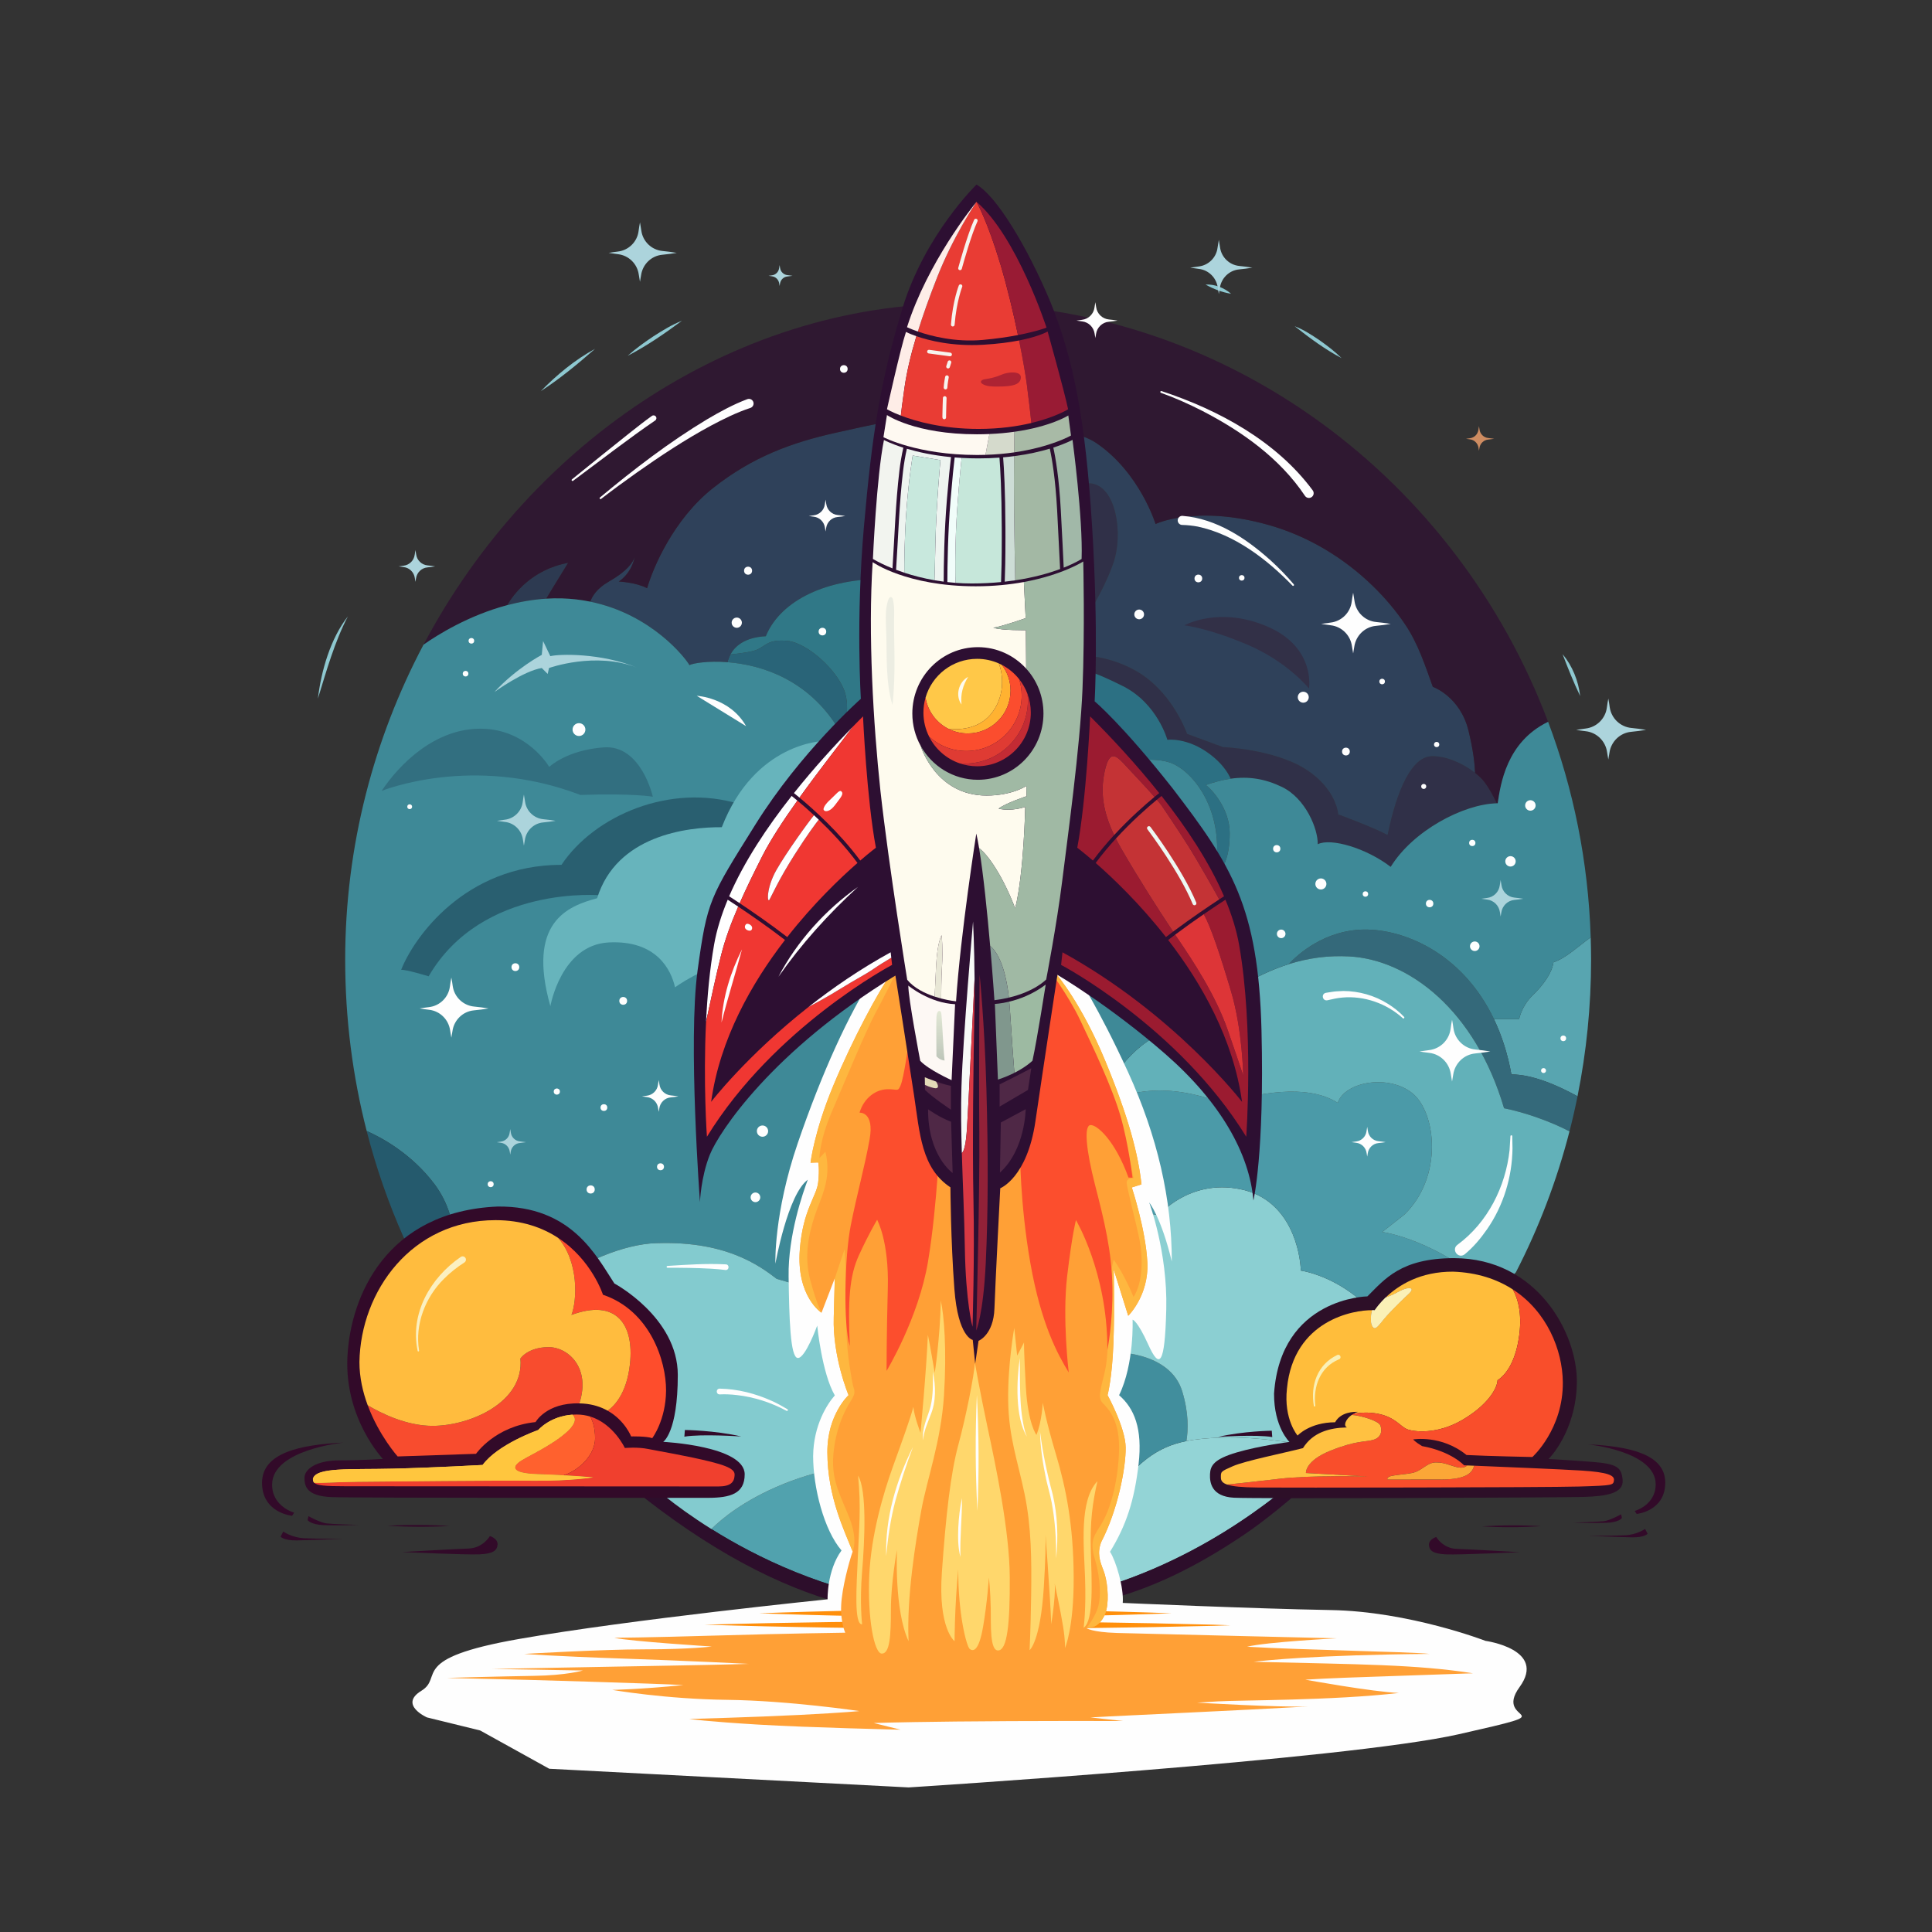
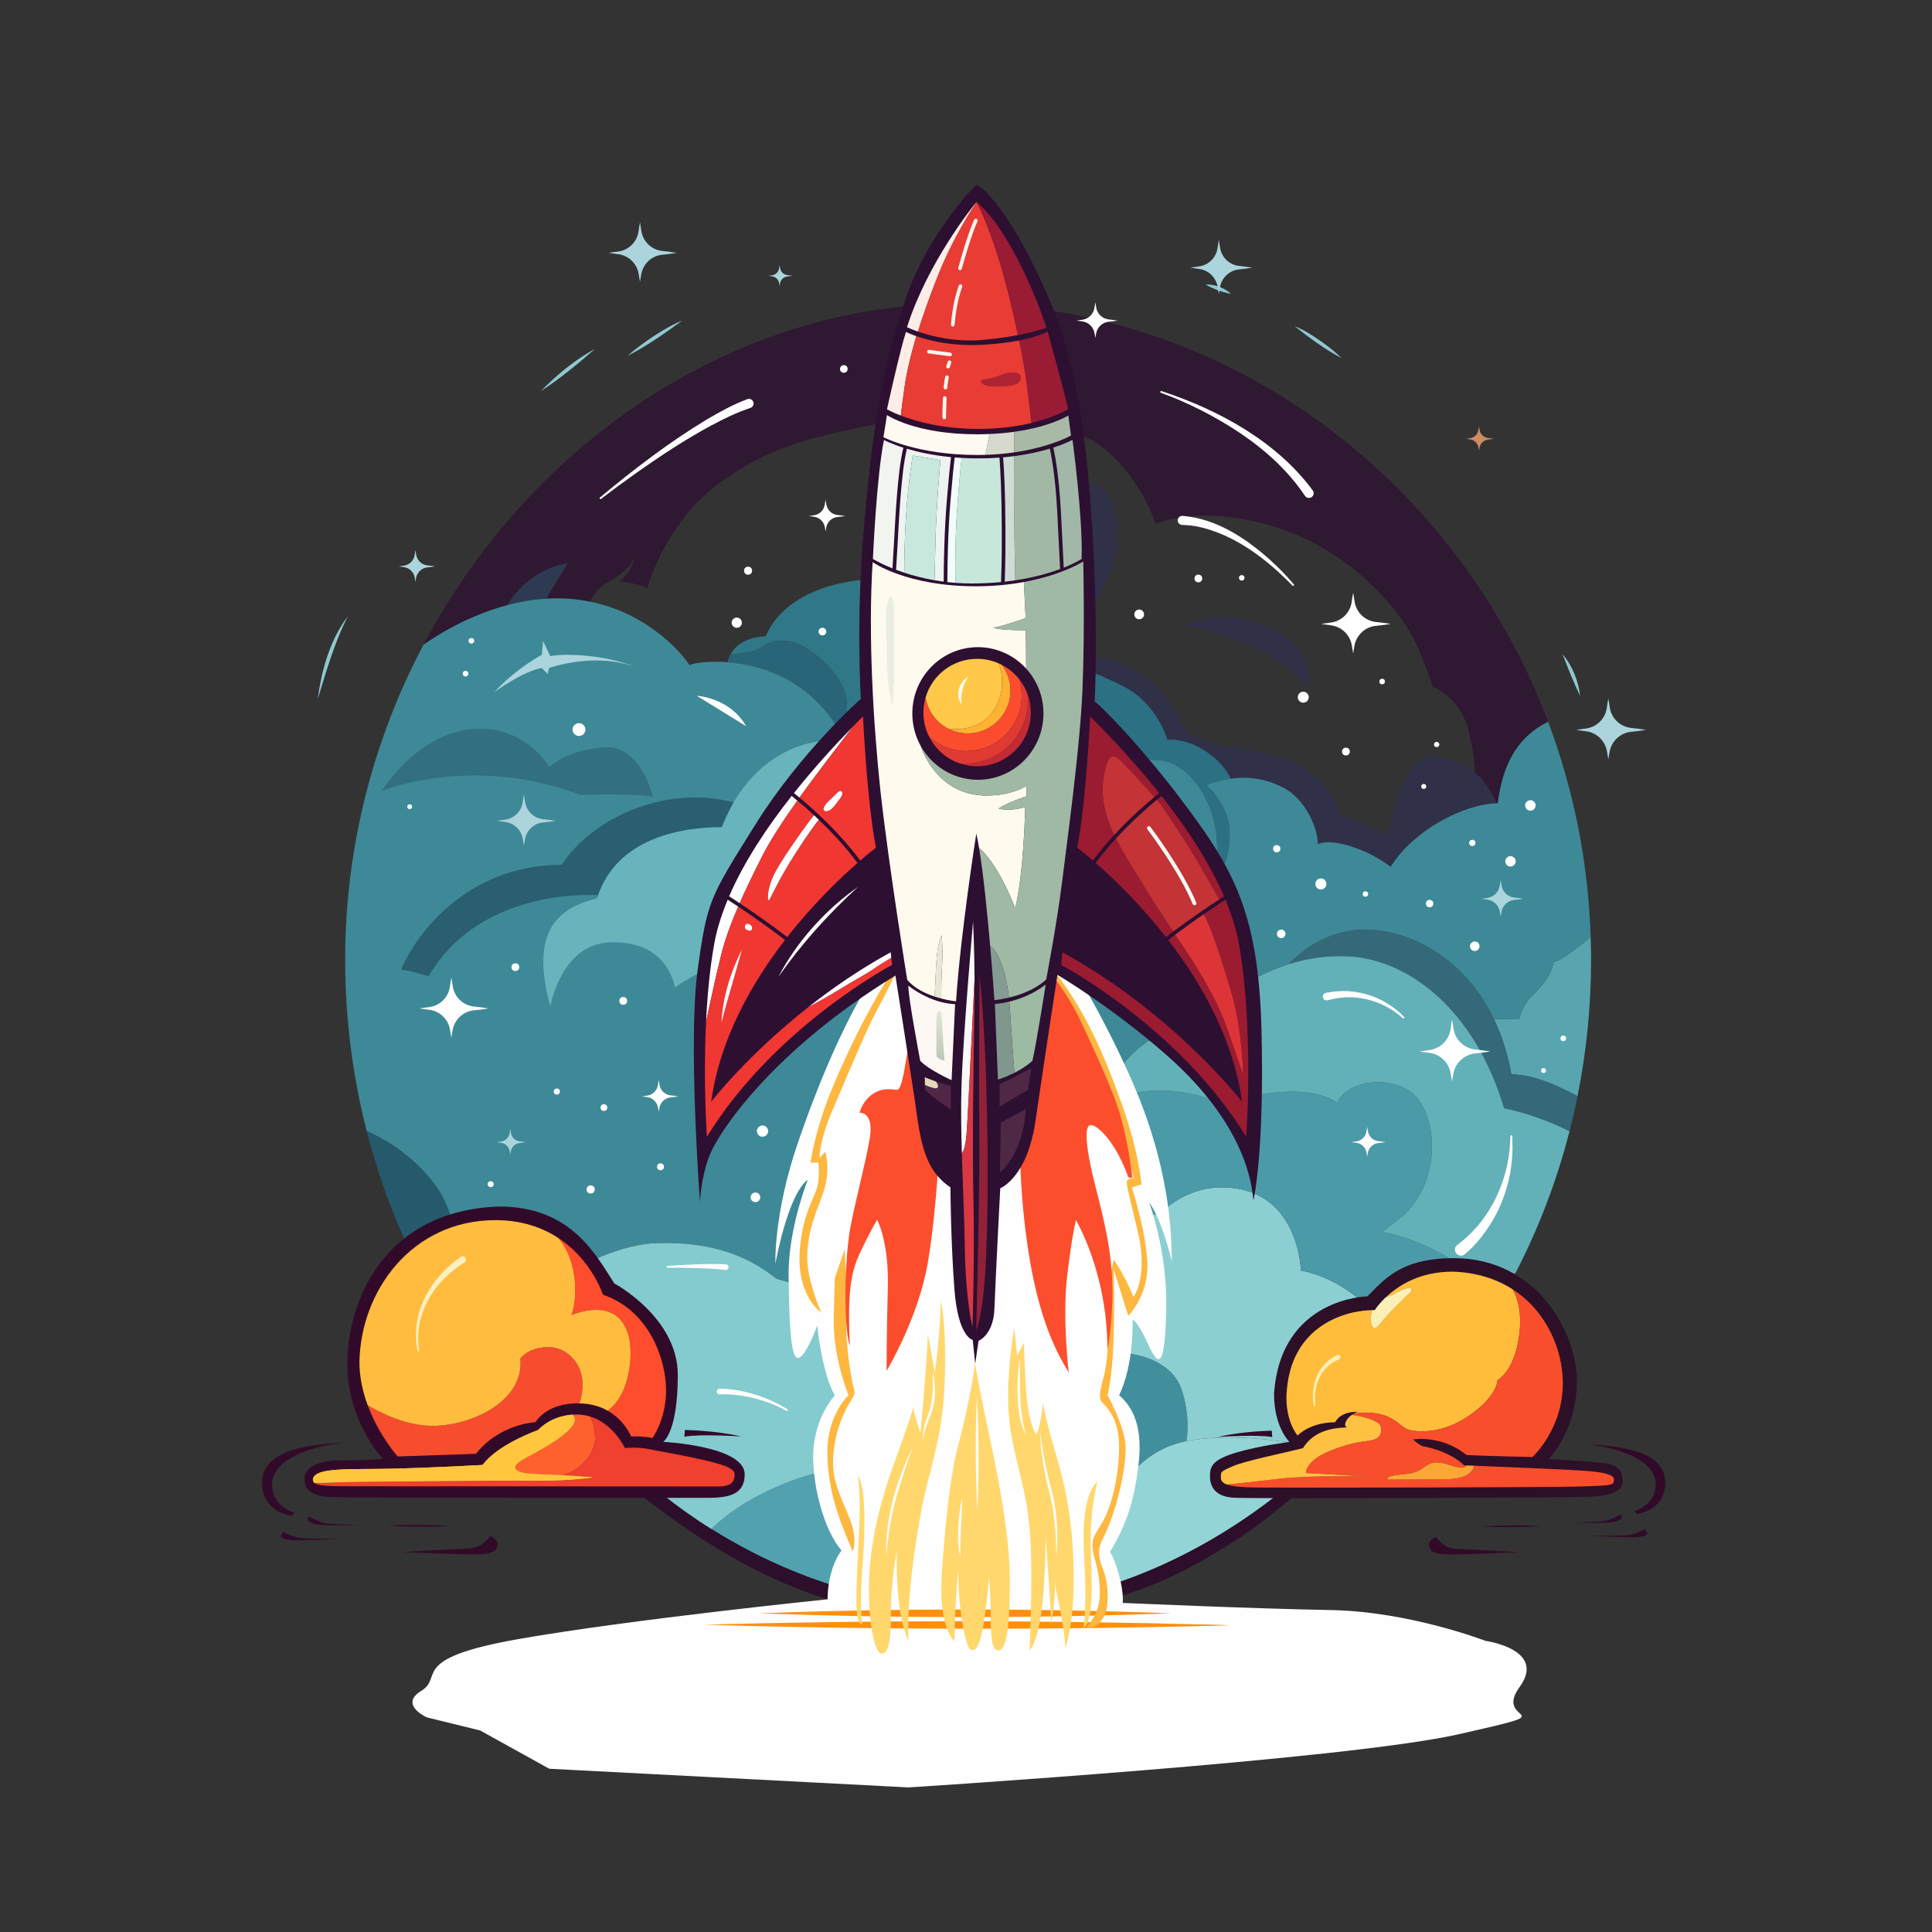
<svg xmlns="http://www.w3.org/2000/svg" width="100%" height="100%" viewBox="0 0 2000 2000" version="1.1" xml:space="preserve" style="fill-rule:evenodd;clip-rule:evenodd;stroke-miterlimit:10;">
  <rect x="0" y="0" width="2000" height="2000" fill="#333333" stroke="none" />
  <g>
    <g>
      <g>
        <path d="M874.95,717.71C868.53,695.24 836.11,665.39 815.25,663.46C794.39,661.53 792.78,668.92 783.15,672.77C777.68,674.96 765.6,676.52 756.17,677.47C754.45,680.61 753.57,683.49 753.12,685.52C787.67,688.18 836.71,703.1 868.14,754.84L873.03,758.72C875.87,748.49 879.02,731.94 874.95,717.71Z" style="fill:rgb(41,100,120);fill-rule:nonzero;" />
        <path d="M1526.99,800.03C1527.19,805.7 1526.88,808.54 1526.88,808.54C1526.88,808.54 1527.19,805.7 1526.99,800.03C1514.96,790.57 1497.08,782.31 1481.92,782.83C1461.62,783.53 1446.22,816.78 1436.41,864.39C1420.66,855.99 1385.3,843.04 1385.3,843.04C1385.3,843.04 1383.9,816.79 1351.35,796.13C1318.8,775.48 1265.94,773.38 1265.94,773.38L1228.84,759.73C1228.84,759.73 1215.54,720.88 1182.28,698.47C1149.03,676.07 1111.57,678.17 1111.57,678.17L1119.27,648.07C1119.27,648.07 1143.07,611.32 1152.87,581.91C1162.67,552.51 1155.67,502.8 1128.72,500.35C1101.77,497.9 1068.16,551.81 1068.16,551.81L1046.22,649.21L1034.2,718.93L1039.47,749.52L1113.76,691.07C1113.76,691.07 1126.92,692.35 1162.55,710.33C1198.18,728.31 1208.45,765.86 1208.45,765.86C1208.45,765.86 1228.99,762.97 1252.75,780.95C1264.81,790.07 1270.9,799.28 1273.99,806.13C1292.93,803.43 1309.82,806.31 1327.08,814.67C1351.75,826.61 1364.49,858.44 1364.09,873.96C1377.62,867.2 1414.33,877.94 1439.62,897.4C1462.63,859.91 1515,832.33 1549.56,831.59C1546.12,824.55 1541.54,816.02 1536.87,809.8C1534.48,806.59 1531.07,803.24 1526.99,800.03Z" style="fill:rgb(48,48,72);fill-rule:nonzero;" />
-         <path d="M1034.21,718.93L1046.23,649.21L1068.17,551.81C1068.17,551.81 1101.77,497.9 1128.73,500.35C1155.68,502.8 1162.68,552.51 1152.88,581.91C1143.08,611.31 1119.28,648.07 1119.28,648.07L1111.58,678.17C1111.58,678.17 1149.03,676.07 1182.29,698.47C1215.54,720.87 1228.85,759.73 1228.85,759.73L1265.95,773.38C1265.95,773.38 1318.81,775.48 1351.36,796.13C1383.91,816.78 1385.31,843.04 1385.31,843.04C1385.31,843.04 1420.66,855.99 1436.42,864.39C1446.22,816.78 1461.62,783.53 1481.93,782.83C1497.09,782.31 1514.97,790.57 1527,800.03C1526.71,791.7 1525.31,777.23 1520.15,756.22C1511.48,720.91 1483.24,710.96 1483.24,710.96C1475.28,688.86 1468.04,666.42 1454.85,646.75C1445.03,632.11 1433.55,618.6 1420.9,606.34C1390.75,577.11 1353.63,554.78 1313.11,543.4C1237.68,522.21 1196.27,542.44 1196.27,542.44C1196.27,542.44 1179.9,489.16 1134.96,458.66C1090.02,428.17 919.25,436.52 919.25,436.52C919.25,436.52 908.33,438.24 864.09,448.2C819.85,458.16 779.24,472.72 738.07,505.27C696.89,537.83 675.82,588.39 669.89,608.88C658.21,602.75 640.59,601.99 640.59,601.99C640.59,601.99 653.42,594.33 657.06,576.52C655.14,582.46 649.21,591.27 630.05,602.18C617.31,609.44 612.73,617.95 611.07,622.85C674.98,635.92 710.19,681.96 713.69,688.55C717.37,686.62 732.72,683.92 753.12,685.49C753.57,683.46 754.45,680.58 756.17,677.44C748.99,678.16 743.35,678.52 743.35,678.52C743.35,678.52 748.99,678.16 756.17,677.44C760.57,669.4 770.48,659.72 792.78,658.62C806.26,625.24 848.95,599.56 913.47,599.24C977.99,598.92 971.89,653.49 971.89,653.49C971.89,653.49 939.47,744.01 938.19,749.79C937.52,752.81 934.04,764.52 930.87,775L1000.63,780.06L1039.48,749.49L1034.21,718.93Z" style="fill:rgb(47,65,90);fill-rule:nonzero;" />
        <path d="M1252.76,780.94C1229.01,762.96 1208.46,765.85 1208.46,765.85C1208.46,765.85 1198.19,728.29 1162.56,710.32C1126.93,692.34 1113.77,691.06 1113.77,691.06L1039.48,749.51L1042.22,765.41L1039.48,749.51L1000.63,780.08L1153.6,791.18C1153.6,791.18 1188.22,782.03 1210.5,789.19C1232.78,796.35 1264.62,833.76 1259.45,890.27C1256.66,928.87 1265.82,897.03 1265.82,897.03C1265.82,897.03 1272.98,888.28 1272.98,862.41C1272.98,836.54 1253.48,816.25 1248.31,812.67C1257.39,809.45 1265.88,807.28 1274.01,806.12C1270.91,799.27 1264.82,790.07 1252.76,780.94Z" style="fill:rgb(44,112,131);fill-rule:nonzero;" />
        <path d="M971.89,653.51C971.89,653.51 977.99,598.94 913.47,599.26C848.95,599.58 806.26,625.26 792.78,658.64C770.48,659.75 760.57,669.42 756.17,677.46C765.6,676.51 777.69,674.95 783.15,672.76C792.78,668.91 794.38,661.53 815.25,663.45C836.11,665.38 868.53,695.23 874.95,717.7C879.02,731.93 875.87,748.48 873.02,758.7L889.83,772.04L930.87,775.02C934.04,764.53 937.52,752.83 938.19,749.81C939.47,744.03 971.89,653.51 971.89,653.51Z" style="fill:rgb(48,120,135);fill-rule:nonzero;" />
        <path d="M1065.89,1544.16C1065.89,1544.16 993.12,1512.97 956.98,1513.47C946.88,1513.61 935.58,1513.59 923.27,1514.02C922.1,1522.66 921.34,1528.32 921.34,1528.32C921.34,1528.32 922.11,1522.66 923.27,1514.02C891.52,1515.11 853.03,1519.12 810.94,1536.25C770.28,1552.79 746.91,1572.43 736.44,1582.85C783.43,1612.29 854.09,1646.86 940.45,1659.25L987.66,1633.77L1065.89,1544.16Z" style="fill:rgb(81,162,174);fill-rule:nonzero;" />
        <path d="M1145.59,1556.54C1142.78,1560.55 1140.17,1564.48 1137.7,1568.34C1138.99,1573.36 1140.45,1577.74 1142.12,1581.3C1140.45,1577.74 1138.99,1573.36 1137.7,1568.34C1111.3,1609.66 1104.09,1641.46 1102.19,1653.62C1235.94,1624.78 1326.66,1544.38 1349.36,1525.26C1356.12,1519.56 1365.02,1510.55 1374.63,1500.13C1358.7,1496.86 1304.72,1486.56 1263.41,1488.23C1250.33,1488.76 1238.81,1489.65 1228.15,1491.79C1226.63,1500.71 1224.31,1505.56 1224.31,1505.56C1224.31,1505.56 1226.63,1500.71 1228.15,1491.79C1198.85,1497.65 1176.07,1512.99 1145.59,1556.54Z" style="fill:rgb(147,212,214);fill-rule:nonzero;" />
        <path d="M524.96,626.51C537.74,623.1 551.33,620.65 565.43,619.78C568.78,614.18 575.4,603.24 588.1,582.67C550.51,589.59 531.66,615.11 524.96,626.51Z" style="fill:rgb(45,58,81);fill-rule:nonzero;" />
        <path d="M1137.7,1568.33C1140.16,1564.48 1142.78,1560.55 1145.59,1556.53C1176.07,1512.98 1198.85,1497.65 1228.15,1491.77C1230.07,1480.53 1230.71,1462.83 1223.81,1440.19C1211.43,1399.6 1154.01,1397.62 1141.63,1401.08C1137.82,1402.15 1134.66,1415.96 1132.66,1435.7C1136.15,1450.12 1138.61,1460.38 1138.61,1460.38C1138.61,1460.38 1136.15,1450.12 1132.66,1435.7C1128.75,1474.2 1129.21,1535.22 1137.7,1568.33Z" style="fill:rgb(65,142,157);fill-rule:nonzero;" />
        <path d="M1586.42,1030.54C1574.96,1041.61 1572.59,1055.04 1572.59,1055.04L1546.55,1055.04C1554.42,1071.53 1560.68,1090.49 1564.61,1112.24C1586.95,1112.24 1613.45,1124.07 1633.04,1134.9C1642.24,1089.24 1647.09,1041.88 1647.09,993.33C1647.09,985.63 1646.92,977.98 1646.68,970.35C1633.13,980.1 1621.06,991.86 1608.16,996.16C1606.58,1007.22 1597.88,1019.47 1586.42,1030.54Z" style="fill:rgb(88,165,176);fill-rule:nonzero;" />
        <path d="M1346.61,1315.31C1346.12,1298.16 1337.3,1241.82 1283.9,1231.04C1230.5,1220.26 1199.14,1258.48 1199.14,1258.48C1199.14,1258.48 1197.18,1255.05 1163.38,1256.52C1148.88,1257.15 1132.59,1259.85 1118.7,1262.74L1117.12,1271.33C1117.12,1271.33 1105.08,1326.33 1112.88,1355.95C1117.79,1374.6 1126.72,1411.19 1132.65,1435.72C1134.66,1415.98 1137.81,1402.17 1141.62,1401.1C1154,1397.63 1211.42,1399.61 1223.8,1440.21C1230.7,1462.85 1230.06,1480.55 1228.14,1491.79C1238.8,1489.65 1250.32,1488.76 1263.4,1488.23C1304.72,1486.56 1358.7,1496.85 1374.62,1500.13C1405.25,1466.93 1443.24,1419.45 1443.24,1419.45L1445.06,1449.14C1450.31,1443.84 1455.49,1438.57 1460.59,1433.36C1431.56,1326.62 1346.61,1315.31 1346.61,1315.31Z" style="fill:rgb(139,207,210);fill-rule:nonzero;" />
        <path d="M1453.9,1257.25C1494.07,1218.06 1486.72,1151.92 1462.23,1131.83C1437.73,1111.74 1392.17,1119.58 1384.82,1141.63C1364.73,1128.89 1330.44,1123.5 1265.77,1142.12C1207.54,1120.01 1168.3,1129.51 1144.78,1142.52L1135.66,1170.28L1118.7,1262.73C1132.59,1259.85 1148.88,1257.15 1163.38,1256.51C1197.18,1255.04 1199.14,1258.47 1199.14,1258.47C1199.14,1258.47 1230.49,1220.26 1283.9,1231.03C1337.3,1241.81 1346.12,1298.15 1346.61,1315.3C1346.61,1315.3 1431.56,1326.61 1460.61,1433.34C1497.43,1395.64 1529.66,1360.77 1549.26,1339.23C1488.04,1282.5 1430.88,1275.37 1430.88,1275.37C1430.88,1275.37 1430.87,1275.38 1453.9,1257.25Z" style="fill:rgb(75,154,168);fill-rule:nonzero;" />
        <path d="M588.1,582.67C575.4,603.25 568.78,614.18 565.43,619.78C570.77,619.45 576.17,619.33 581.64,619.49C592.04,619.79 601.85,620.99 611.06,622.87C612.72,617.97 617.3,609.46 630.04,602.2C649.19,591.28 655.13,582.47 657.05,576.54C653.41,594.35 640.58,602.01 640.58,602.01C640.58,602.01 658.2,602.78 669.88,608.9C675.82,588.41 696.89,537.84 738.06,505.29C779.24,472.73 819.84,458.17 864.08,448.22C908.32,438.26 919.24,436.54 919.24,436.54C919.24,436.54 1090.01,428.18 1134.95,458.68C1179.89,489.17 1196.26,542.46 1196.26,542.46C1196.26,542.46 1237.67,522.24 1313.1,543.42C1353.61,554.8 1390.74,577.13 1420.89,606.36C1433.54,618.62 1445.02,632.13 1454.84,646.77C1468.04,666.45 1475.28,688.88 1483.23,710.98C1483.23,710.98 1511.48,720.93 1520.14,756.24C1525.3,777.24 1526.69,791.72 1526.99,800.05C1531.07,803.26 1534.48,806.61 1536.88,809.8C1541.55,816.03 1546.13,824.55 1549.57,831.59C1549.84,831.58 1550.13,831.56 1550.4,831.56C1553.38,812.06 1559.39,768.14 1602.59,747.25C1507.75,495.59 1272.17,318.73 1002.22,314.24C766.87,310.32 550.82,455 438.43,667.4C453.16,657.08 485.08,637.16 524.97,626.52C531.66,615.11 550.51,589.59 588.1,582.67Z" style="fill:rgb(47,24,49);fill-rule:nonzero;" />
        <path d="M1564.62,1112.24C1560.68,1090.49 1554.42,1071.53 1546.56,1055.04L1533.08,1055.04L1546.56,1055.04C1515.26,989.44 1458.07,963.5 1416.18,962.33C1371.65,961.08 1341.98,989.52 1334.05,998.11C1353.99,991.84 1374.67,988.88 1396.82,990.1C1458.78,993.5 1527.15,1046.01 1557,1147.25C1578.58,1151.51 1606.13,1161.31 1624.74,1171.22C1627.82,1159.24 1630.59,1147.13 1633.06,1134.9C1613.46,1124.07 1586.96,1112.24 1564.62,1112.24Z" style="fill:rgb(52,105,122);fill-rule:nonzero;" />
        <path d="M1396.81,990.1C1374.67,988.88 1353.98,991.84 1334.04,998.11C1332.64,999.63 1331.9,1000.54 1331.9,1000.54C1331.9,1000.54 1332.63,999.63 1334.04,998.11C1298.19,1009.39 1264.79,1031.45 1229.83,1059.61C1174.67,1072.45 1153.9,1114.77 1153.9,1114.77L1144.78,1142.53C1168.3,1129.52 1207.54,1120.03 1265.77,1142.13C1330.44,1123.51 1364.73,1128.9 1384.82,1141.64C1392.17,1119.59 1437.73,1111.76 1462.23,1131.84C1486.73,1151.93 1494.07,1218.06 1453.9,1257.26L1430.87,1275.39C1430.87,1275.39 1488.03,1282.52 1549.25,1339.25C1561.87,1325.38 1569.26,1317.03 1569.26,1317.03C1592.83,1271.34 1611.55,1222.48 1624.73,1171.22C1606.12,1161.32 1578.57,1151.51 1556.99,1147.25C1527.15,1046.01 1458.77,993.5 1396.81,990.1Z" style="fill:rgb(98,177,185);fill-rule:nonzero;" />
        <path d="M804.02,1323.87C804.02,1323.87 857.98,1339.22 889.17,1350.11C920.36,1361 934.71,1422.88 934.71,1426.35C934.71,1428.99 926.98,1486.58 923.28,1514.02C935.59,1513.6 946.89,1513.61 956.99,1513.47C993.13,1512.98 1065.9,1544.16 1065.9,1544.16L987.68,1633.76L940.47,1659.24C958.15,1661.78 976.49,1663.4 995.42,1663.84C1033.4,1664.73 1069.11,1660.74 1102.2,1653.6C1104.1,1641.44 1111.31,1609.64 1137.71,1568.32C1129.22,1535.21 1128.75,1474.19 1132.66,1435.7C1126.72,1411.17 1117.79,1374.59 1112.89,1355.93C1105.1,1326.31 1117.13,1271.31 1117.13,1271.31L1118.71,1262.72C1100.21,1266.56 1085.98,1270.71 1085.98,1270.71C1085.98,1270.71 1100.21,1266.56 1118.71,1262.72L1135.67,1170.27L1144.79,1142.51C1125.57,1153.14 1116.84,1166.12 1116.84,1166.12C1116.84,1166.12 1125.57,1153.14 1144.79,1142.51L1153.91,1114.75C1153.91,1114.75 1174.69,1072.44 1229.84,1059.59C1264.8,1031.43 1298.2,1009.37 1334.05,998.09C1341.97,989.5 1371.64,961.06 1416.18,962.31C1458.07,963.48 1515.26,989.42 1546.56,1055.02L1572.6,1055.02C1572.6,1055.02 1574.97,1041.58 1586.43,1030.52C1597.89,1019.45 1606.58,1007.2 1608.17,996.14C1621.07,991.84 1633.14,980.08 1646.69,970.33C1644.16,891.64 1628.74,816.59 1602.6,747.23C1559.4,768.12 1553.39,812.04 1550.41,831.54C1550.14,831.54 1549.86,831.56 1549.58,831.57C1553.11,838.78 1555.44,844.43 1555.44,844.43C1555.44,844.43 1553.11,838.78 1549.58,831.57C1515.02,832.32 1462.65,859.89 1439.64,897.38C1414.34,877.92 1377.64,867.17 1364.11,873.94C1364.51,858.42 1351.77,826.59 1327.1,814.65C1309.83,806.3 1292.95,803.42 1274.01,806.11C1277,812.76 1277.17,817.2 1277.17,817.2C1277.17,817.2 1277.01,812.76 1274.01,806.11C1265.89,807.27 1257.39,809.43 1248.31,812.66C1253.48,816.24 1272.98,836.54 1272.98,862.4C1272.98,888.27 1265.82,897.02 1265.82,897.02C1265.82,897.02 1256.67,928.85 1259.45,890.26C1264.62,833.75 1232.79,796.35 1210.5,789.18C1188.22,782.02 1153.6,791.17 1153.6,791.17L1000.63,780.07L982.81,794.09L1000.63,780.07L930.87,775.01C927.98,784.58 925.35,793.13 925.35,793.13C925.35,793.13 927.98,784.58 930.87,775.01L889.83,772.03L873.02,758.69C871.37,764.6 869.82,768.41 869.82,768.41C869.82,768.41 871.37,764.61 873.02,758.69L868.13,754.81C836.7,703.07 787.66,688.15 753.11,685.49C752.71,687.32 752.65,688.47 752.65,688.47C752.65,688.47 752.71,687.32 753.11,685.49C732.71,683.92 717.36,686.62 713.68,688.55C710.18,681.96 674.97,635.92 611.06,622.85C610.23,625.32 610.12,626.89 610.12,626.89C610.12,626.89 610.22,625.32 611.06,622.85C601.85,620.97 592.04,619.76 581.64,619.47C576.17,619.31 570.77,619.43 565.43,619.76C562.92,623.96 562.24,625.17 562.24,625.17C562.24,625.17 562.91,623.96 565.43,619.76C551.32,620.63 537.73,623.09 524.96,626.49C522.96,629.9 522.03,632.06 522.03,632.06C522.03,632.06 522.96,629.9 524.96,626.49C485.07,637.13 453.15,657.05 438.42,667.37C387.05,764.45 357.33,875.66 357.33,993.31C357.33,1054.71 365.07,1114.2 379.58,1170.77C395.95,1178.06 426.3,1194.71 449.63,1225.65C479.17,1264.83 473.67,1316.42 451.53,1338.19L485.08,1395.16C514.1,1368.06 599.47,1294.08 673.33,1287.22C750.55,1282.78 787.18,1311 804.02,1323.87Z" style="fill:rgb(62,137,151);fill-rule:nonzero;" />
        <path d="M449.63,1225.67C426.3,1194.74 395.94,1178.08 379.58,1170.79C389.39,1209.04 402.29,1245.96 417.98,1281.22L451.53,1338.21C473.67,1316.44 479.18,1264.84 449.63,1225.67Z" style="fill:rgb(37,90,109);fill-rule:nonzero;" />
        <path d="M1374.63,1500.12C1377.59,1500.73 1379.24,1501.1 1379.24,1501.1C1379.24,1501.1 1377.6,1500.73 1374.63,1500.12C1365.01,1510.54 1356.12,1519.56 1349.36,1525.25C1326.66,1544.37 1235.95,1624.77 1102.19,1653.61C1101.64,1657.11 1101.53,1659.01 1101.53,1659.01C1101.53,1659.01 1101.64,1657.11 1102.19,1653.61C1069.1,1660.74 1033.39,1664.74 995.41,1663.85C976.48,1663.41 958.14,1661.79 940.46,1659.25L931.73,1663.96L940.46,1659.25C854.1,1646.86 783.44,1612.29 736.45,1582.85C731.88,1587.4 729.76,1590.2 729.76,1590.2C729.76,1590.2 731.88,1587.4 736.45,1582.85C695.73,1557.34 672.76,1535.69 672.76,1535.69L656.92,1543.51L666.65,1550.31C834.74,1681.46 949.27,1677.76 1033.31,1672.22C1117.36,1666.68 1185.7,1657.44 1287.3,1589.1C1332,1559.03 1391.95,1502.75 1445.08,1449.15L1443.26,1419.46C1443.25,1419.44 1405.27,1466.92 1374.63,1500.12Z" style="fill:rgb(45,14,43);fill-rule:nonzero;" />
        <path d="M443.73,1010.66C443.73,1010.66 420.41,1003.55 415.28,1003.94C428.32,970.74 481.28,895.26 581.26,895.26C615.25,844.28 693.89,810.3 765.81,832.43L730.64,879.46L667.81,906.73L623.15,926.88C623.14,926.88 499.45,915.03 443.73,1010.66Z" style="fill:rgb(41,95,112);fill-rule:nonzero;" />
        <path d="M736.45,1582.85C746.91,1572.43 770.29,1552.78 810.95,1536.25C853.04,1519.13 891.53,1515.12 923.28,1514.02C926.98,1486.58 934.71,1428.98 934.71,1426.35C934.71,1422.88 920.35,1361.01 889.17,1350.11C857.98,1339.22 804.02,1323.87 804.02,1323.87C787.19,1311 750.56,1282.78 673.33,1287.24C599.47,1294.1 514.1,1368.08 485.08,1395.18L513.33,1443.16L656.92,1543.5L672.76,1535.68C672.76,1535.68 695.73,1557.33 736.45,1582.85Z" style="fill:rgb(131,203,207);fill-rule:nonzero;" />
        <path d="M569.74,1041.63C569.74,1041.63 580.74,978.1 630.27,975.6C679.79,973.1 694.8,1004.11 698.8,1022.12C698.8,1022.12 723.81,1002.61 782.84,983.1C841.86,963.59 870.21,897.3 870.21,897.3L852.63,767.1C852.63,767.1 781.4,768.13 747.2,856.33C710.69,856.07 638.17,865.07 618.12,929.87C587.25,938.1 545.29,954.87 569.74,1041.63Z" style="fill:rgb(103,180,188);fill-rule:nonzero;" />
        <g>
          <path d="M1114.15,1008.3C1114.15,1008.3 1137.08,1042.7 1167.66,1109.58C1198.24,1176.46 1213.05,1241.44 1213.05,1305.93C1202.06,1260.07 1189.64,1244.78 1189.64,1244.78C1189.64,1244.78 1208.75,1295.9 1207.32,1355.14C1205.89,1414.38 1200.15,1417.25 1188.69,1391.93C1177.23,1366.61 1172.45,1366.13 1172.45,1366.13C1172.45,1366.13 1174.33,1411.81 1158.48,1444.33C1174.07,1457.77 1182.94,1478.73 1178.64,1515.82C1174.34,1552.91 1166.01,1578.97 1149.08,1606.39C1155.26,1615.8 1163.59,1644.01 1162.25,1659.33C1162.25,1659.33 1296.68,1665.28 1377.85,1666.73C1459.02,1668.18 1537.78,1698.62 1537.78,1698.62C1537.78,1698.62 1601.56,1707.32 1573.05,1746.45C1544.54,1785.58 1627.65,1768.68 1510.24,1795.25C1392.83,1821.82 940.6,1850.33 940.6,1850.33L568.57,1831L497.06,1791.38L441.98,1777.85C441.98,1777.85 412.51,1764.8 436.18,1750.31C459.85,1735.82 421.69,1716.97 537.16,1696.68C652.63,1676.39 856.71,1655.6 856.71,1655.6C856.71,1655.6 855.92,1625.96 871.13,1605.02C852.95,1583.88 841.75,1539.87 841.75,1507.32C842.08,1475.42 856.4,1453.29 864.21,1444.51C850.87,1421.73 845.98,1372.26 845.98,1372.26C845.98,1372.26 833.61,1406.43 825.8,1405.78C817.99,1405.13 817.01,1364.45 816.36,1321.49C815.71,1278.53 831.33,1234.27 836.21,1221.25C815.38,1236.55 802.69,1308.15 802.69,1308.15C802.69,1308.15 800.74,1256.73 825.8,1183.5C850.86,1110.27 879.18,1048.43 904.89,1009.38C930.6,970.32 1020.1,932.57 1020.1,932.57L1072.17,956.98L1114.15,1008.3Z" style="fill:rgb(254,254,254);fill-rule:nonzero;" />
          <g>
            <g>
              <path d="M1256.58,1681.89C1081.79,1677.27 904.2,1676.95 729.41,1681.89C904.19,1687.21 1081.77,1687.28 1256.58,1683.04L1273.59,1682.48L1256.58,1681.89Z" style="fill:rgb(255,143,11);fill-rule:nonzero;" />
              <path d="M1212.86,1670.08C1071.17,1664.85 927.55,1664.89 785.85,1670.08C927.55,1675.28 1071.17,1675.32 1212.86,1670.08Z" style="fill:rgb(255,143,11);fill-rule:nonzero;" />
            </g>
          </g>
-           <path d="M635.95,1695.45C635.95,1695.45 670.82,1695.19 742.93,1693.07C815.04,1690.95 875,1690.16 875,1690.16C875,1690.16 869.98,1679.59 870.77,1661.9C871.56,1644.2 878.69,1617.52 882.66,1606.17C874.74,1585.83 856.51,1549.64 856.51,1503.42C856.25,1464.59 878.43,1444.25 878.43,1444.25C878.43,1444.25 861.79,1404.63 863.11,1363.42L864.17,1323.27L850.43,1358.93C850.43,1358.93 824.28,1342.29 827.98,1293.69C831.15,1252.22 845.41,1238.48 847,1223.96C848.58,1209.43 847,1203.36 847,1203.36L839.08,1203.62C839.08,1203.62 842.78,1171.39 862.85,1123.32C882.92,1075.25 909.34,1026.38 922.02,1008.68C934.7,990.98 1081.03,996.79 1081.03,996.79L1093.71,1008.68C1093.71,1008.68 1119.6,1038.79 1144.16,1098.22C1168.73,1157.65 1178.23,1195.16 1181.67,1226.06L1171.63,1229.23C1171.63,1229.23 1186.16,1273.08 1187.74,1307.15C1189.32,1341.22 1167.93,1362.09 1167.93,1362.09L1152.87,1314.02C1152.87,1314.02 1153.93,1353.91 1152.61,1390.36C1151.29,1426.81 1146.53,1444.24 1146.53,1444.24C1146.53,1444.24 1165.02,1477.79 1165.28,1498.39C1165.54,1518.99 1157.36,1562.84 1139.92,1596.39C1135.69,1607.75 1138.34,1615.67 1142.3,1625.71C1146.26,1635.75 1148.11,1654.24 1145.47,1665.86C1142.83,1677.48 1135.43,1683.56 1130.94,1684.35C1126.45,1685.14 1124.6,1685.41 1124.6,1685.41C1124.6,1685.41 1130.41,1689.64 1156.03,1690.43C1181.65,1691.22 1383.98,1695.98 1383.98,1695.98C1383.98,1695.98 1311.34,1699.68 1291,1704.7C1349.9,1708.13 1455.56,1709.72 1480.12,1712.1C1361.52,1713.16 1308.69,1718.97 1297.86,1720.29C1405.37,1722.93 1466.38,1722.93 1524.76,1732.18C1452.39,1734.82 1389.26,1736.67 1370.24,1737.73L1351.22,1738.79C1351.22,1738.79 1420.95,1751.47 1448.16,1752.53C1380.54,1760.45 1282.54,1759.93 1260.88,1761.25L1239.22,1762.57C1239.22,1762.57 1323.22,1767.59 1354.39,1766.53C1280.17,1770.76 1167.38,1775.77 1148.1,1776.83L1128.82,1777.89L1162.63,1781.59C1162.63,1781.59 1059.35,1781.33 989.35,1782.12C919.35,1782.91 904.56,1783.7 904.56,1783.7L932.29,1790.57C932.29,1790.57 837.99,1788.46 784.9,1785.29C731.81,1782.12 713.58,1779.48 713.58,1779.48C713.58,1779.48 781.2,1777.63 828.22,1775.25C875.24,1772.87 889.5,1771.29 889.5,1771.29C889.5,1771.29 816.86,1760.46 752.67,1759.67C688.48,1758.88 633.81,1749.37 633.81,1749.37C633.81,1749.37 663.39,1748.84 707.51,1744.35C677.66,1742.77 546.12,1738.8 505.18,1738.01C464.24,1737.22 462.92,1736.95 462.92,1736.95C462.92,1736.95 518.65,1735.37 552.73,1734.84C586.8,1734.31 603.45,1729.29 603.45,1729.29L509.42,1727.71C509.42,1727.71 629.87,1725.33 691.68,1724.28C753.49,1723.22 775.15,1722.43 775.15,1722.43C775.15,1722.43 713.08,1719.26 643.08,1716.88C573.08,1714.5 542.71,1712.13 542.71,1712.13C542.71,1712.13 621.95,1707.38 668.18,1707.38C714.4,1707.38 736.86,1704.47 736.86,1704.47C736.86,1704.47 652.32,1699.15 635.95,1695.45Z" style="fill:rgb(255,160,54);fill-rule:nonzero;" />
          <g>
            <g>
              <path d="M879.47,1571.74C870.6,1549.04 860.5,1532.91 862.63,1506.49C864.76,1480.07 873.8,1461.1 880.54,1450.64C887.28,1440.18 883.73,1439.47 882.31,1430.96C880.89,1422.45 875.22,1394.26 876.1,1363.05C876.99,1331.84 874.33,1293.19 874.33,1293.19L864.17,1323.29L863.11,1363.44C861.79,1404.65 878.43,1444.27 878.43,1444.27C878.43,1444.27 856.24,1464.61 856.51,1503.44C856.51,1549.66 874.74,1585.85 882.66,1606.19C882.65,1606.17 888.33,1594.44 879.47,1571.74Z" style="fill:rgb(254,183,63);fill-rule:nonzero;" />
              <path d="M850.43,1358.93C850.43,1358.93 845.6,1350.45 838.86,1325.45C832.12,1300.45 837.26,1277.22 843.47,1258.43C849.68,1239.63 861.38,1220.48 854.46,1192.29L848.25,1198.85C848.25,1198.85 848.25,1180.41 861.73,1149.38C875.21,1118.35 895.77,1067.99 907.12,1047.07C915,1032.54 924.07,1014.17 928.89,1004.3C925.57,1005.57 923.2,1007.03 922.01,1008.69C909.33,1026.39 882.92,1075.25 862.84,1123.33C842.77,1171.4 839.07,1203.63 839.07,1203.63L846.99,1203.37C846.99,1203.37 848.57,1209.45 846.99,1223.97C845.41,1238.5 831.14,1252.23 827.97,1293.7C824.28,1342.29 850.43,1358.93 850.43,1358.93Z" style="fill:rgb(254,183,63);fill-rule:nonzero;" />
              <path d="M1104.83,1032.35C1117.24,1054.34 1141.89,1104.34 1150.75,1129.52C1159.61,1154.7 1161.39,1161.79 1167.42,1190.69L1173.45,1219.59C1173.45,1219.59 1166.53,1219.24 1166.36,1224.02C1166.18,1228.81 1176.47,1267.28 1179.66,1283.6C1182.85,1299.91 1183.74,1326.69 1173.45,1342.65C1163.52,1318.36 1152.88,1304 1152.88,1304C1152.88,1304 1147.21,1326.16 1147.38,1345.49C1147.55,1364.82 1147.73,1399.57 1144.37,1416.77C1141,1433.97 1135.33,1445.85 1141.18,1452.06C1147.03,1458.27 1159.8,1469.79 1158.38,1503.66C1156.96,1537.53 1148.63,1563.06 1141,1576.18C1133.38,1589.3 1127.35,1593.73 1133.38,1613.95C1139.41,1634.16 1140.12,1655.26 1135.86,1666.26C1131.6,1677.25 1124.6,1685.42 1124.6,1685.42C1124.6,1685.42 1126.45,1685.16 1130.94,1684.36C1135.43,1683.57 1142.83,1677.49 1145.47,1665.87C1148.11,1654.25 1146.26,1635.76 1142.3,1625.72C1138.34,1615.68 1135.7,1607.76 1139.92,1596.4C1157.35,1562.85 1165.54,1519.01 1165.28,1498.4C1165.02,1477.8 1146.53,1444.25 1146.53,1444.25C1146.53,1444.25 1151.28,1426.82 1152.61,1390.37C1153.93,1353.92 1152.87,1314.03 1152.87,1314.03L1167.93,1362.1C1167.93,1362.1 1189.33,1341.23 1187.74,1307.16C1186.16,1273.09 1171.63,1229.24 1171.63,1229.24L1181.67,1226.07C1178.24,1195.17 1168.73,1157.66 1144.16,1098.23C1119.59,1038.8 1093.71,1008.69 1093.71,1008.69L1083.41,999.04C1089.83,1008.17 1098.23,1020.66 1104.83,1032.35Z" style="fill:rgb(254,183,63);fill-rule:nonzero;" />
            </g>
          </g>
          <path d="M889.79,1151.84C889.79,1151.84 905.4,1150.54 900.2,1179.48C895,1208.42 887.19,1235.74 880.69,1268.58C874.19,1301.42 872.89,1371.99 879.71,1393.45C877.76,1346.62 879.06,1321.59 889.14,1299.47C899.22,1277.36 908,1262.72 908,1262.72C908,1262.72 920.36,1284.83 919.06,1333.28C917.76,1381.73 917.76,1419.13 917.76,1419.13C917.76,1419.13 950.93,1364.5 960.68,1305.97C970.44,1247.44 973.04,1174.27 973.04,1174.27L1043.93,1145.65L1055.96,1190.85C1055.96,1190.85 1055.63,1245.15 1066.69,1307.91C1077.75,1370.67 1094.98,1402.21 1106.36,1420.75C1106.36,1420.75 1099.53,1364.82 1104.73,1320.92C1109.93,1277.02 1113.83,1263.04 1113.83,1263.04C1113.83,1263.04 1146.05,1316.95 1146.35,1395.06L1146.35,1397.34C1146.35,1397.34 1152.2,1369.7 1151.55,1332.3C1150.9,1294.9 1143.1,1263.69 1133.67,1226.94C1124.24,1190.19 1122,1165.48 1128.71,1164.69C1135.42,1163.9 1154.37,1180.68 1168.19,1218.98L1172.34,1219.18C1172.34,1219.18 1168.39,1184.63 1159.9,1155.22C1151.41,1125.81 1131.08,1083.16 1118.25,1056.12C1105.42,1029.07 1084.49,1002.03 1084.49,1002.03L996.25,1026.9L968.22,1047.83L940.19,1083.17C940.19,1083.17 935.65,1115.15 932.49,1123.05C929.33,1130.95 929.33,1127.2 918.08,1127.59C906.82,1127.99 894.47,1136.21 889.79,1151.84Z" style="fill:rgb(252,78,45);fill-rule:nonzero;" />
          <path d="M928.54,1604.36C928.54,1604.36 925.53,1666.7 940.57,1698.97C938.38,1653.58 947.95,1595.61 953.7,1563.62C959.45,1531.63 974.21,1492.25 977.22,1444.4C980.23,1396.55 977.22,1361.27 973.94,1346.51C973.12,1385.61 967.65,1421.16 967.65,1421.16C967.65,1421.16 962.18,1389.17 960.54,1381.78C958.9,1420.61 952.88,1483.23 952.88,1483.23C952.88,1483.23 946.32,1466 945.5,1456.43C942.22,1469.01 934.29,1490.61 924.45,1517.95C914.61,1545.29 901.75,1588.5 899.84,1631.15C897.93,1673.81 904.76,1712.09 912.97,1711.82C921.17,1711.55 922.27,1693.5 922.27,1665.88C922.27,1638.26 928.54,1604.36 928.54,1604.36Z" style="fill:rgb(255,215,108);fill-rule:nonzero;" />
          <path d="M1009.21,1410.77C1009.21,1410.77 1014.13,1439.21 1022.34,1477.76C1030.55,1516.31 1045.04,1583.86 1045.31,1632.8C1045.58,1681.74 1042.58,1707.72 1033.55,1708.54C1024.52,1709.36 1025.89,1682.02 1025.62,1664.79C1025.35,1647.56 1023.71,1633.07 1023.71,1633.07C1023.71,1633.07 1022.07,1658.5 1017.69,1683.93C1013.31,1709.36 1007.57,1709.63 1004.02,1707.17C1000.47,1704.71 991.72,1669.98 991.99,1624.59C988.16,1664.24 988.16,1698.97 988.16,1698.97C988.16,1698.97 970.93,1685.84 975.03,1627.6C979.13,1569.36 984.05,1525.33 991.98,1496.07C999.91,1466.82 1008.39,1424.17 1009.21,1410.77Z" style="fill:rgb(255,215,108);fill-rule:nonzero;" />
          <path d="M1049.95,1374.67C1049.95,1374.67 1043.11,1412.68 1043.66,1450.14C1044.21,1487.6 1053.5,1512.21 1060.61,1546.39C1067.72,1580.57 1067.99,1615.02 1067.45,1651.66C1066.91,1688.3 1065.81,1708.26 1065.81,1708.26C1065.81,1708.26 1077.02,1699.78 1080.58,1642.63C1084.14,1585.48 1081.4,1575.91 1081.4,1575.91C1081.4,1575.91 1087.42,1655.75 1088.24,1681.46C1093.44,1647.83 1091.79,1639.08 1091.79,1639.08C1091.79,1639.08 1098.08,1668.34 1100.54,1683.92C1103,1699.51 1102.45,1706.07 1102.45,1706.07C1102.45,1706.07 1111.75,1685.56 1111.47,1632.24C1111.2,1578.92 1103.54,1540.36 1093.15,1505.64C1082.76,1470.91 1079.48,1452.05 1079.48,1452.05C1079.48,1452.05 1078.66,1471.19 1072.92,1485.41C1072.92,1485.41 1064.17,1474.2 1061.98,1436.19C1059.79,1398.18 1060.07,1389.71 1060.07,1389.71L1052.96,1403.38L1049.95,1374.67Z" style="fill:rgb(255,215,108);fill-rule:nonzero;" />
          <path d="M1121.76,1685.04C1121.76,1685.04 1124.44,1667.15 1123.25,1633.45C1122.06,1599.75 1116.99,1553.54 1136.07,1533.26C1131,1555.62 1128.32,1574.71 1129.21,1605.42C1130.11,1636.14 1132.5,1677.88 1121.76,1685.04Z" style="fill:rgb(255,215,108);fill-rule:nonzero;" />
          <path d="M892.46,1681.46C892.46,1681.46 889.78,1659.1 892.46,1626.89C895.14,1594.68 897.53,1542.8 888.29,1527.59C891.57,1560.09 889.18,1583.95 887.99,1612.57C886.79,1641.21 883.81,1682.06 892.46,1681.46Z" style="fill:rgb(255,215,108);fill-rule:nonzero;" />
          <g>
            <g>
              <path d="M917.41,1610.92C919.09,1591.52 922,1572.22 926.94,1553.4C932.15,1534.97 938.32,1515.78 945.12,1497.87C927.67,1532.77 916.18,1571.62 917.41,1610.92Z" style="fill:rgb(254,254,254);fill-rule:nonzero;" />
              <path d="M1011.8,1564C1013.58,1523.99 1013.38,1484.07 1011.25,1444.09C1009.49,1484.04 1009.65,1524.08 1011.8,1564Z" style="fill:rgb(254,254,254);fill-rule:nonzero;" />
              <path d="M992.02,1581.2C991.68,1591.38 991.55,1601.83 994.24,1611.74C993.61,1591.36 995.91,1571.24 995.89,1550.83C993.63,1560.82 992.56,1570.99 992.02,1581.2Z" style="fill:rgb(254,254,254);fill-rule:nonzero;" />
              <path d="M1089.68,1546.7C1083.88,1525.19 1079.29,1503.51 1076.56,1481.4C1076.97,1498.13 1079.42,1514.79 1082.93,1531.14C1084.76,1539.32 1087.12,1547.26 1088.71,1555.44C1092.26,1574.52 1093.51,1593.97 1093.3,1613.38C1095.65,1591.19 1094.78,1568.51 1089.68,1546.7Z" style="fill:rgb(254,254,254);fill-rule:nonzero;" />
              <path d="M1055.7,1405.95C1052.3,1429.08 1050.74,1467.14 1063.11,1487.44C1062.52,1485.8 1061.9,1484.2 1061.28,1482.62C1054.71,1458.16 1056.15,1431.15 1055.7,1405.95Z" style="fill:rgb(254,254,254);fill-rule:nonzero;" />
              <path d="M963.38,1455.73C960.44,1467.21 953.82,1478.79 955.82,1491.01C955.83,1482.16 960.28,1473.33 963.21,1465.15C969.24,1450.94 968.73,1434.79 965.7,1419.94C965.89,1431.9 966.1,1444.12 963.38,1455.73Z" style="fill:rgb(254,254,254);fill-rule:nonzero;" />
            </g>
          </g>
        </g>
        <g>
          <path d="M635.99,1328.65C635.99,1328.65 701.65,1363.67 701.65,1423.35C701.65,1483.04 686.53,1492.59 686.53,1492.59C686.53,1492.59 770.9,1496.8 770.9,1526.22C770.9,1546.25 756.19,1550.56 732.61,1550.56C709.03,1550.56 369.48,1550.81 343.36,1549.8C317.24,1548.79 315.21,1538.39 315.21,1529.77C315.21,1521.15 326.87,1511.77 351.22,1511.77C375.56,1511.77 396.36,1510.25 396.36,1510.25C396.36,1510.25 356.7,1468.7 359.63,1405.05C362.56,1341.4 400.4,1253.99 515.09,1249.01C591.64,1248.12 617.28,1300.08 635.99,1328.65Z" style="fill:rgb(50,10,41);fill-rule:nonzero;" />
          <path d="M304.51,1565.89L302.38,1569.15C302.38,1569.15 271.26,1566.26 271.26,1535.02C271.26,1503.78 310.91,1495.49 355.71,1493.36C355.71,1493.36 282.18,1500.51 281.68,1536.53C281.43,1559.61 304.51,1565.89 304.51,1565.89Z" style="fill:rgb(50,10,41);fill-rule:nonzero;" />
          <path d="M319.32,1569.53L318.44,1573.55C318.44,1573.55 321.33,1578.32 335.38,1578.82C349.43,1579.32 371.39,1578.57 371.39,1578.57C371.39,1578.57 344.79,1577.82 338.14,1577.06C331.49,1576.3 319.32,1569.53 319.32,1569.53Z" style="fill:rgb(50,10,41);fill-rule:nonzero;" />
          <path d="M293.22,1585.46L290.46,1590.73C290.46,1590.73 293.72,1594.87 307.53,1594.62C321.34,1594.37 354.84,1592.99 354.84,1592.99C354.84,1592.99 327.61,1592.99 314.81,1592.36C302,1591.74 293.22,1585.46 293.22,1585.46Z" style="fill:rgb(50,10,41);fill-rule:nonzero;" />
          <path d="M401.01,1579.44C422.44,1580.82 444.07,1580.9 465.51,1579.69C444.08,1578.31 422.44,1578.23 401.01,1579.44Z" style="fill:rgb(50,10,41);fill-rule:nonzero;" />
          <path d="M416.32,1606.67C416.32,1606.67 482.45,1609.68 496.38,1609.05C510.31,1608.42 514.7,1605.16 515.08,1598.89C515.46,1592.62 507.17,1590.11 507.17,1590.11C507.17,1590.11 500.02,1602.53 485.09,1603.03C470.15,1603.53 416.32,1606.67 416.32,1606.67Z" style="fill:rgb(50,10,41);fill-rule:nonzero;" />
          <path d="M708.45,1487.23L708.98,1480.31C708.98,1480.31 739.86,1480.66 767.36,1487.05C767.36,1487.05 726.01,1484.21 708.45,1487.23Z" style="fill:rgb(50,10,41);fill-rule:nonzero;" />
          <path d="M599.74,1452.78C565.61,1451.85 554.39,1472.14 554.39,1472.14C512.34,1476.43 492.79,1504.98 492.79,1504.98L411.65,1507.71C411.65,1507.71 392.29,1486.11 380.67,1454.76C394.07,1462.75 420.48,1476.06 447.78,1476.06C486.75,1476.06 542.87,1451.55 538.75,1406.35C538.75,1406.35 546.13,1394.85 567.4,1394.54C587.95,1394.27 611.85,1415.82 599.74,1452.78Z" style="fill:rgb(248,76,46);fill-rule:nonzero;" />
          <path d="M689.5,1439.49C689.31,1470.19 675.22,1488.75 675.22,1488.75C668.77,1486.6 653.33,1486.98 653.33,1486.98C653.33,1486.98 646.91,1470.43 629.03,1460.34C635.26,1456.03 648.77,1443.29 652.15,1411.97C656.57,1370.91 637.97,1344.04 591.59,1361.17C597.51,1345.98 599.16,1305.64 577.77,1281.45C612.68,1304.27 624.19,1340.32 624.19,1340.32C672.89,1356.78 689.69,1408.78 689.5,1439.49Z" style="fill:rgb(254,77,44);fill-rule:nonzero;" />
          <path d="M616.03,1489.27C615.88,1505.75 600.05,1521.9 583.4,1527.22L583.38,1527.22C575.25,1526.76 566.14,1526.33 556.86,1526.04C527.28,1525.13 530.41,1517.59 539.96,1511.71C549.51,1505.82 574.13,1494.62 588.28,1480.84C597.7,1471.67 595.23,1466.73 592.51,1464.46C593.95,1464.37 595.43,1464.31 596.97,1464.31C602.04,1464.31 606.73,1465.09 611,1466.42C613.16,1470.19 616.14,1477.54 616.03,1489.27Z" style="fill:rgb(255,97,46);fill-rule:nonzero;" />
          <path d="M760.23,1529.14C759.6,1534.06 756.4,1538.77 743.77,1538.77C731.15,1538.77 388.55,1538.56 358.18,1538.56C336.04,1538.56 327.99,1537.76 325.26,1534.93C333.12,1535.46 347.74,1534.19 370.03,1533.94C403.82,1533.58 514.43,1532.48 552.81,1532.84C591.22,1533.2 614.17,1529.35 614.17,1529.35C614.17,1529.35 601.13,1528.23 583.4,1527.22C600.05,1521.9 615.88,1505.75 616.03,1489.27C616.14,1477.54 613.16,1470.19 611,1466.41C635.24,1473.93 646.84,1498.97 646.84,1498.97C646.84,1498.97 659.88,1497.68 671.23,1500.03C682.56,1502.38 710.58,1506.88 736.27,1513.3C761.96,1519.72 760.88,1524.22 760.23,1529.14Z" style="fill:rgb(240,64,46);fill-rule:nonzero;" />
          <path d="M614.17,1529.35C614.17,1529.35 591.22,1533.2 552.81,1532.84C514.42,1532.48 403.82,1533.58 370.03,1533.94C347.74,1534.19 333.12,1535.46 325.26,1534.93C324.22,1533.87 323.93,1532.54 323.93,1530.85C327.14,1518.66 362.03,1521.43 406.32,1520.37C450.61,1519.29 499.61,1516.52 499.61,1516.52C515.44,1494.92 557.17,1480.35 557.17,1480.35C557.17,1480.35 569.13,1466.13 592.5,1464.46C595.21,1466.74 597.68,1471.67 588.27,1480.84C574.13,1494.62 549.5,1505.82 539.95,1511.71C530.4,1517.6 527.27,1525.13 556.85,1526.04C586.43,1526.95 614.17,1529.35 614.17,1529.35Z" style="fill:rgb(255,198,62);fill-rule:nonzero;" />
          <path d="M652.15,1411.98C648.77,1443.3 635.25,1456.04 629.03,1460.35C622.33,1456.57 614.03,1453.71 603.86,1452.96C602.46,1452.87 601.07,1452.79 599.74,1452.77C611.85,1415.81 587.95,1394.26 567.39,1394.54C546.13,1394.84 538.74,1406.35 538.74,1406.35C542.86,1451.55 486.74,1476.06 447.77,1476.06C420.47,1476.06 394.06,1462.75 380.66,1454.76C375.65,1441.3 372.08,1426.04 372.08,1409.94C373.33,1336.49 426.3,1263.1 512.93,1263.1C540.38,1263.1 561.59,1270.85 577.78,1281.46C599.18,1305.65 597.52,1345.99 591.6,1361.18C637.97,1344.06 656.58,1370.92 652.15,1411.98Z" style="fill:rgb(255,188,62);fill-rule:nonzero;" />
          <path d="M614.17,1529.35C614.17,1529.35 591.22,1533.2 552.81,1532.84C514.42,1532.48 403.82,1533.58 370.03,1533.94C347.74,1534.19 333.12,1535.46 325.26,1534.93C324.22,1533.87 323.93,1532.54 323.93,1530.85C327.14,1518.66 362.03,1521.43 406.32,1520.37C450.61,1519.29 499.61,1516.52 499.61,1516.52C515.44,1494.92 557.17,1480.35 557.17,1480.35C557.17,1480.35 569.13,1466.13 592.5,1464.46C595.21,1466.74 597.68,1471.67 588.27,1480.84C574.13,1494.62 549.5,1505.82 539.95,1511.71C530.4,1517.6 527.27,1525.13 556.85,1526.04C586.43,1526.95 614.17,1529.35 614.17,1529.35Z" style="fill:rgb(255,198,62);fill-rule:nonzero;" />
          <path d="M481.71,1302.03C480.62,1300.48 478.47,1300.12 476.93,1301.21C445.51,1322.75 424.18,1359.81 432.36,1398.47C432.61,1399.5 434.09,1399.03 433.83,1398.1C429.33,1371.04 440.35,1342.79 459.64,1323.78C466,1317.38 473.14,1311.76 480.76,1306.9C482.4,1305.86 482.84,1303.62 481.71,1302.03Z" style="fill:rgb(251,240,193);fill-rule:nonzero;" />
        </g>
        <g>
          <g>
            <path d="M1692.24,1564.13L1694.27,1567.23C1694.27,1567.23 1723.86,1564.49 1723.86,1534.78C1723.86,1505.07 1686.16,1497.2 1643.56,1495.17C1643.56,1495.17 1713.48,1501.97 1713.95,1536.21C1714.19,1558.16 1692.24,1564.13 1692.24,1564.13Z" style="fill:rgb(50,10,41);fill-rule:nonzero;" />
            <path d="M1678.16,1567.59L1679,1571.41C1679,1571.41 1676.26,1575.94 1662.89,1576.42C1649.53,1576.9 1628.65,1576.18 1628.65,1576.18C1628.65,1576.18 1653.94,1575.46 1660.27,1574.75C1666.59,1574.03 1678.16,1567.59 1678.16,1567.59Z" style="fill:rgb(50,10,41);fill-rule:nonzero;" />
            <path d="M1702.98,1582.74L1705.6,1587.75C1705.6,1587.75 1702.5,1591.69 1689.37,1591.45C1676.25,1591.21 1644.39,1589.9 1644.39,1589.9C1644.39,1589.9 1670.28,1589.9 1682.45,1589.3C1694.62,1588.7 1702.98,1582.74 1702.98,1582.74Z" style="fill:rgb(50,10,41);fill-rule:nonzero;" />
            <path d="M1534.1,1580.11C1554.48,1581.33 1575.06,1581.25 1595.43,1579.87C1575.04,1578.66 1554.47,1578.74 1534.1,1580.11Z" style="fill:rgb(50,10,41);fill-rule:nonzero;" />
            <path d="M1573.16,1606.82C1573.16,1606.82 1510.28,1609.68 1497.04,1609.09C1483.8,1608.49 1479.62,1605.39 1479.26,1599.43C1478.9,1593.46 1486.78,1591.08 1486.78,1591.08C1486.78,1591.08 1493.58,1602.89 1507.78,1603.37C1521.97,1603.83 1573.16,1606.82 1573.16,1606.82Z" style="fill:rgb(50,10,41);fill-rule:nonzero;" />
            <path d="M1317.03,1487.65L1316.52,1481.07C1316.52,1481.07 1287.16,1481.41 1261.01,1487.48C1261.01,1487.48 1300.32,1484.78 1317.03,1487.65Z" style="fill:rgb(50,10,41);fill-rule:nonzero;" />
          </g>
          <path d="M1334.84,1492.7C1334.84,1492.7 1304.24,1496.51 1280.43,1503.5C1256.62,1510.49 1252.99,1517.22 1252.59,1525.96C1252.19,1534.7 1254.07,1549.23 1277.47,1550.44C1300.87,1551.65 1613.7,1550.31 1638.85,1549.63C1664,1548.96 1680.81,1545.6 1679.74,1532.15C1678.67,1518.7 1673.69,1515.34 1648,1513.32C1622.31,1511.3 1603.08,1510.36 1603.08,1510.36C1603.08,1510.36 1631.66,1482.28 1632.36,1431.23C1633.06,1380.18 1591.15,1302.44 1505.21,1302.44C1449.95,1302.44 1433.32,1324.45 1415.52,1342.01C1415.52,1342.01 1325.71,1343.16 1318.89,1442.69C1318.74,1477.4 1334.84,1492.7 1334.84,1492.7Z" style="fill:rgb(45,15,40);fill-rule:nonzero;" />
          <path d="M1572.82,1381.4C1569.19,1410.26 1558.3,1423.77 1550.23,1428.8C1550.02,1437.29 1539.94,1454.64 1513.7,1469.96C1487.48,1485.3 1463.28,1482.26 1456.41,1479.45C1449.56,1476.62 1444.51,1467.34 1427.36,1463.71C1416.6,1461.41 1406.88,1462.48 1401.12,1463.58C1402.52,1462.76 1404.04,1462.08 1405.73,1461.55C1401.97,1461.42 1388.07,1461.42 1382.09,1472.33C1355.59,1472.44 1343.25,1486.09 1343.25,1486.09C1343.25,1486.09 1328.71,1469.35 1332.26,1437.4C1339,1366.59 1401.53,1355.94 1420.42,1356.34C1418.62,1363.36 1418.67,1370.37 1421.12,1373.6C1424.29,1377.76 1427.95,1370.43 1435.62,1361.92C1443.29,1353.41 1451.13,1345.92 1458.29,1339.25C1465.47,1332.57 1458.14,1331.73 1448.46,1336.91C1439.92,1341.49 1438.27,1341.86 1434.43,1343.17C1447.85,1330.22 1470.48,1316.23 1504.2,1316.42C1529.15,1317.29 1549.63,1324.2 1565.99,1334.78C1571.45,1344.13 1575.54,1359.76 1572.82,1381.4Z" style="fill:rgb(255,189,59);fill-rule:nonzero;" />
          <path d="M1421.14,1373.6C1418.69,1370.37 1418.63,1363.37 1420.44,1356.34C1421.45,1356.36 1422.32,1356.42 1423.06,1356.49C1425.62,1352.75 1429.38,1348.06 1434.43,1343.2L1434.45,1343.18C1438.28,1341.87 1439.94,1341.49 1448.48,1336.92C1458.16,1331.74 1465.49,1332.57 1458.31,1339.26C1451.15,1345.92 1443.31,1353.42 1435.64,1361.93C1427.97,1370.43 1424.31,1377.76 1421.14,1373.6Z" style="fill:rgb(250,240,182);fill-rule:nonzero;" />
          <path d="M1670.76,1532.35C1670.11,1537.42 1670.11,1537.8 1634.9,1538.84C1599.7,1539.88 1332.35,1540.15 1301.95,1539.88C1285.6,1539.73 1275.87,1538.74 1270.34,1536.8C1279.55,1535.85 1299.37,1533.78 1323.88,1530.88C1357.96,1526.86 1416.28,1528.47 1416.28,1528.47L1351.92,1524.84C1351.92,1524.84 1350.7,1512.33 1377.53,1501.64C1404.37,1490.93 1413.05,1492.96 1421.52,1490.53C1429.99,1488.12 1430.99,1481.25 1428.98,1475.61C1427.27,1470.79 1408.36,1465.23 1399.35,1464.71C1399.92,1464.29 1400.49,1463.91 1401.12,1463.57L1401.14,1463.57C1406.89,1462.47 1416.61,1461.41 1427.38,1463.7C1444.52,1467.33 1449.57,1476.61 1456.43,1479.44C1463.3,1482.25 1487.51,1485.29 1513.72,1469.95C1539.96,1454.63 1550.04,1437.28 1550.25,1428.79C1558.32,1423.76 1569.22,1410.24 1572.84,1381.39C1575.55,1359.75 1571.47,1344.12 1566.02,1334.78C1601.37,1357.6 1617.49,1397.5 1617.83,1430.78C1618.34,1479.47 1586.33,1508.29 1586.33,1508.29C1586.33,1508.29 1539.95,1507.38 1518.14,1506.22C1492.02,1485.03 1462.91,1490.1 1462.91,1490.1C1462.91,1490.1 1464.87,1492.7 1472.14,1496.99C1502.67,1502.57 1515.54,1516.87 1515.54,1516.87C1515.54,1516.87 1516.7,1516.91 1518.81,1517C1517.44,1518.35 1514.25,1520.27 1508.01,1518.69C1498.99,1516.41 1495.97,1514 1486.58,1513.87C1477.2,1513.76 1472.15,1522.79 1461.67,1524.82C1455.88,1525.96 1449.98,1526.3 1444.15,1527.21C1442.04,1527.55 1439.61,1527.82 1437.7,1528.82C1437.05,1529.16 1435.27,1531.19 1436.64,1531.52C1436.77,1531.56 1436.91,1531.58 1437.08,1531.58C1452.59,1531.56 1468.08,1531.56 1483.57,1531.56L1491.05,1531.56C1506.01,1531.56 1523.65,1529.78 1525.98,1517.28C1551.31,1518.31 1615.55,1520.96 1637.15,1522.31C1664.27,1524.03 1671.41,1527.28 1670.76,1532.35Z" style="fill:rgb(249,78,43);fill-rule:nonzero;" />
          <path d="M1421.51,1490.54C1413.04,1492.97 1404.37,1490.94 1377.52,1501.65C1350.7,1512.34 1351.91,1524.85 1351.91,1524.85L1416.27,1528.48C1416.27,1528.48 1357.95,1526.87 1323.87,1530.89C1299.36,1533.79 1279.54,1535.86 1270.33,1536.81L1270.31,1536.81C1265.56,1535.18 1263.93,1532.88 1263.87,1529.88C1263.74,1523.39 1263.47,1523.39 1276.21,1517.81C1288.93,1512.21 1329.21,1504.16 1348.83,1499.09C1358.97,1482.86 1375.98,1478.06 1394.43,1477.66C1390.46,1476.14 1392.78,1469.29 1399.31,1464.73L1399.33,1464.73C1408.35,1465.24 1427.26,1470.81 1428.96,1475.63C1430.99,1481.26 1429.98,1488.13 1421.51,1490.54Z" style="fill:rgb(255,193,65);fill-rule:nonzero;" />
          <path d="M1384.22,1402.75C1363.8,1412.46 1356.38,1434.06 1360.11,1455.44C1360.3,1456.44 1361.79,1456.11 1361.6,1455.16C1359.26,1435.21 1366.67,1415.15 1386.18,1407.14C1389.34,1405.84 1387.24,1401.24 1384.22,1402.75Z" style="fill:rgb(250,240,182);fill-rule:nonzero;" />
          <path d="M1458.31,1339.26C1451.15,1345.92 1443.31,1353.42 1435.64,1361.93C1427.97,1370.44 1424.31,1377.76 1421.14,1373.61C1418.69,1370.38 1418.63,1363.38 1420.44,1356.35C1421.45,1356.37 1422.32,1356.43 1423.06,1356.5C1425.62,1352.76 1429.38,1348.07 1434.43,1343.21L1434.45,1343.19C1438.28,1341.88 1439.94,1341.5 1448.48,1336.93C1458.15,1331.74 1465.48,1332.57 1458.31,1339.26Z" style="fill:rgb(250,240,182);fill-rule:nonzero;" />
          <path d="M1525.95,1517.31C1523.62,1529.8 1505.98,1531.59 1491.02,1531.59L1483.54,1531.59C1468.05,1531.59 1452.56,1531.59 1437.05,1531.61C1436.88,1531.61 1436.75,1531.59 1436.61,1531.55C1435.24,1531.23 1437.03,1529.2 1437.67,1528.85C1439.59,1527.84 1442.02,1527.58 1444.12,1527.24C1449.95,1526.33 1455.85,1525.99 1461.64,1524.85C1472.12,1522.82 1477.17,1513.78 1486.55,1513.9C1495.95,1514.03 1498.97,1516.44 1507.98,1518.72C1514.23,1520.3 1517.42,1518.38 1518.78,1517.03C1520.56,1517.1 1522.99,1517.2 1525.95,1517.31Z" style="fill:rgb(251,167,55);fill-rule:nonzero;" />
        </g>
        <g>
          <path d="M724.61,1244.43C724.61,1244.43 725.44,1218.81 734.8,1195.38C744.17,1171.96 799.35,1087.89 926.92,1009.9C926.92,1009.9 940.21,1093.98 946.22,1133.86C952.23,1173.74 953.82,1209.19 983.88,1229.13C983.88,1229.13 984.2,1284.52 987.99,1334.53C991.78,1384.54 1006.98,1387.07 1006.98,1387.07L1009.51,1411.76L1012.99,1388.02C1012.99,1388.02 1028.5,1382.01 1029.45,1354.47C1030.4,1326.93 1035.46,1230.08 1035.46,1230.08C1035.46,1230.08 1063.31,1219.32 1071.86,1160.76C1080.41,1102.21 1094.65,1009.15 1094.65,1009.15C1094.65,1009.15 1149.09,1041.12 1206.38,1091.13C1263.67,1141.14 1293.42,1194.31 1297.53,1242.74C1297.53,1242.74 1309.05,1194.81 1305.9,1066.72C1302.75,938.63 1274.4,895.05 1214.03,816.31C1161.53,749.64 1133.18,726.01 1133.18,726.01C1133.18,726.01 1137.38,655.14 1130.56,545.42C1123.74,435.7 1111.66,372.7 1087.51,312.86C1063.36,255.11 1031.34,202.62 1010.86,191.07C1010.86,191.07 957.31,243.04 934.21,319.16C911.11,395.28 902.71,449.88 894.31,545.42C885.91,640.97 891.16,723.39 891.16,723.39C891.16,723.39 829.21,777.99 781.97,853.58C734.73,929.17 732.1,931.8 722.12,1004.77C712.14,1077.74 724.61,1244.43 724.61,1244.43Z" style="fill:rgb(45,15,50);fill-rule:nonzero;" />
          <path d="M1053.81,346.85C1044,348.75 1031.81,350.61 1017.28,351.9C988.73,354.44 963.82,347.93 950.13,343.19C955.5,325.93 962.13,307.46 969.89,287.66C986.31,245.76 1008.69,212.18 1010.74,209.14C1010.76,209.1 1010.8,209.06 1010.82,209.03C1010.88,208.97 1010.9,208.94 1010.9,208.94C1010.9,208.94 1022.21,228.72 1035.69,273.77C1042.68,297.13 1048.97,323.55 1053.81,346.85Z" style="fill:rgb(233,60,52);fill-rule:nonzero;" />
          <path d="M938.93,338.72C960.19,271.61 1007.56,213.01 1010.75,209.13C1008.7,212.17 986.32,245.75 969.9,287.65C962.14,307.45 955.51,325.92 950.14,343.18C943.01,340.72 938.93,338.72 938.93,338.72Z" style="fill:rgb(254,237,231);fill-rule:nonzero;" />
          <path d="M1083.35,339.18C1083.35,339.18 1073.31,343.09 1053.81,346.85C1048.97,323.56 1042.69,297.13 1035.7,273.76C1022.22,228.71 1010.91,208.93 1010.91,208.93C1052.9,245.07 1083.35,339.18 1083.35,339.18Z" style="fill:rgb(153,27,52);fill-rule:nonzero;" />
          <path d="M1105.71,423.68C1105.71,423.68 1092.65,431.88 1067.65,437.86C1066.87,430.38 1065.24,415.29 1063.06,398.7C1061.71,388.33 1058.86,371.69 1054.97,352.44C1075.99,348.3 1084.51,343.19 1084.51,343.19C1084.51,343.19 1101.86,405.05 1105.71,423.68Z" style="fill:rgb(153,27,52);fill-rule:nonzero;" />
          <path d="M948.63,348.02C942.86,367.16 938.7,384.79 936.35,401.12C934.05,417.12 933.01,425.67 932.53,430.2C923.11,426.59 918.18,423.67 918.18,423.67C918.18,423.67 932.1,360.74 937.87,343.61C937.87,343.62 941.65,345.58 948.63,348.02Z" style="fill:rgb(254,237,231);fill-rule:nonzero;" />
          <path d="M1067.65,437.86L1067.65,437.88C1053.3,441.32 1035.02,444.01 1013.01,444.01C975.5,444.01 947.99,436.15 932.54,430.21C933.01,425.67 934.06,417.13 936.36,401.13C938.71,384.8 942.87,367.17 948.64,348.03C961.63,352.55 985.77,358.7 1017.52,356.9C1032.92,356.03 1045.28,354.34 1054.98,352.44C1058.87,371.69 1061.72,388.34 1063.07,398.7C1065.24,415.29 1066.87,430.38 1067.65,437.86Z" style="fill:rgb(233,60,52);fill-rule:nonzero;" />
          <path d="M1108.69,450.86C1108.69,450.86 1087.83,462.82 1049.8,468.31C1049.91,459.27 1050.03,451.91 1050.12,446.97C1087.84,441.67 1105.92,430.09 1105.92,430.09L1108.69,450.86Z" style="fill:rgb(168,186,166);fill-rule:nonzero;" />
          <path d="M1050.12,446.97C1050.03,451.91 1049.91,459.27 1049.8,468.31C1040.86,469.6 1030.97,470.53 1020.18,470.85L1024.22,449.28C1033.7,448.91 1042.34,448.07 1050.12,446.97Z" style="fill:rgb(213,218,204);fill-rule:nonzero;" />
          <path d="M1024.23,449.29L1020.19,470.86C1017.36,470.95 1014.48,470.99 1011.51,470.99C949.43,470.99 914.54,452.58 914.54,452.58L918.18,429.67C918.18,429.67 947.07,449.58 1011.3,449.58C1015.78,449.57 1020.09,449.48 1024.23,449.29Z" style="fill:rgb(254,249,241);fill-rule:nonzero;" />
          <path d="M931.07,487.22C932.01,479.29 933.33,471.31 935.15,463.44C921.97,459.26 915.06,455.49 915.06,455.49C907.42,492.96 903.63,578.63 903.63,578.63C908.48,581.49 915.34,584.96 923.9,588.4C926.11,554.73 927.06,520.94 931.07,487.22Z" style="fill:rgb(242,244,239);fill-rule:nonzero;" />
          <path d="M1097.41,589.07C1086.15,593.27 1070.64,597.78 1050.97,600.73C1050.65,585.6 1050.1,557.27 1049.76,526.79C1049.53,506.8 1049.61,487.49 1049.76,472.21C1064.8,470.27 1077.17,467.33 1086.74,464.46C1088.96,474.5 1092.55,495.01 1094.37,528.63C1095.74,554.26 1096.63,572.52 1097.18,584.39C1097.28,586.07 1097.34,587.63 1097.41,589.07Z" style="fill:rgb(163,184,164);fill-rule:nonzero;" />
          <path d="M1040.1,602.15C1040.5,592.73 1040.84,578.34 1040.84,556.61C1040.84,553.38 1040.84,549.98 1040.82,546.43C1040.65,508.01 1039.36,485.07 1038.43,473.44C1042.36,473.1 1046.14,472.68 1049.76,472.21C1049.61,487.49 1049.53,506.8 1049.76,526.79C1050.1,557.28 1050.65,585.6 1050.97,600.73C1047.48,601.26 1043.86,601.73 1040.1,602.15Z" style="fill:rgb(205,221,214);fill-rule:nonzero;" />
          <path d="M984.49,473.21C984.47,473.32 984.45,473.42 984.45,473.53C983.54,480.91 982.15,494.03 980.24,517.06C977.41,550.72 976.94,585.63 976.9,602.11C973.65,601.69 970.46,601.2 967.37,600.67C967.6,594.56 967.92,583.03 968.34,562.19C969.08,524.81 973.54,476.3 973.54,476.3L944.82,471.59C944.82,471.59 940.62,496.1 938.14,530.99C936.36,556.35 936.11,581.18 936.13,592.86C933.15,591.87 930.3,590.87 927.61,589.84C929.89,555.69 930.82,521.55 934.84,487.67C935.77,479.92 937.04,472.18 938.79,464.55C950.17,467.93 965.49,471.37 984.49,473.21Z" style="fill:rgb(238,244,240);fill-rule:nonzero;" />
          <path d="M973.54,476.3C973.54,476.3 969.08,524.81 968.34,562.19C967.92,583.03 967.6,594.56 967.37,600.67C955.79,598.64 945.29,595.89 936.12,592.87C936.1,581.19 936.35,556.36 938.13,531C940.62,496.11 944.81,471.6 944.81,471.6L973.54,476.3Z" style="fill:rgb(200,232,221);fill-rule:nonzero;" />
          <path d="M1110.26,455.35C1110.26,455.35 1103.44,459.13 1090.38,463.33C1092.65,473.49 1096.32,494.26 1098.16,528.42C1099.68,556.7 1100.61,575.99 1101.14,587.63C1113.46,582.73 1119.68,578.63 1119.68,578.63C1121.14,536.57 1110.26,455.35 1110.26,455.35Z" style="fill:rgb(161,184,168);fill-rule:nonzero;" />
          <path d="M1037.04,556.61C1037.04,578.75 1036.68,593.23 1036.28,602.55C1026.9,603.46 1016.78,604.01 1005.85,604.01C1000.1,604.01 994.52,603.78 989.09,603.36C988.84,592.29 988.67,572.78 989.62,549.81C990.85,519.95 994.31,484.98 995.45,474.04C1000.97,474.36 1006.76,474.53 1012.82,474.53C1020.53,474.53 1027.8,474.25 1034.65,473.73C1035.56,485.27 1036.85,508.11 1037.02,546.44C1037.04,550 1037.04,553.38 1037.04,556.61Z" style="fill:rgb(198,231,218);fill-rule:nonzero;" />
          <path d="M989.62,549.81C988.67,572.78 988.84,592.3 989.09,603.36C986.24,603.15 983.45,602.87 980.7,602.56C980.74,586.35 981.19,551.17 984.02,517.38C985.96,494.37 987.32,481.29 988.22,474C988.24,473.83 988.26,473.68 988.28,473.53C990.62,473.72 993.01,473.89 995.46,474.04C994.31,484.98 990.85,519.95 989.62,549.81Z" style="fill:rgb(241,253,250);fill-rule:nonzero;" />
          <path d="M1061.31,835.32C1061.31,835.32 1059.96,904.08 1050.91,940.28C1038.13,906.85 1022.7,884.71 1013.57,878.01C1012.62,872.3 1011.65,867.19 1010.67,862.88C1010.67,862.88 994.34,966.5 989.69,1036.57C989.69,1036.57 983.1,1035.94 974.35,1033.68C974.35,1028.25 974.39,1013.35 975.19,1000C976.18,983.35 974.87,968.16 974.87,968.16C974.87,968.16 970.41,973.93 969.08,999.67C968.21,1016.98 967.77,1026.97 967.56,1031.66C957.54,1028.38 946.35,1022.98 939.16,1014.29C939.16,1014.29 920.23,897.92 911.42,818.69C903.98,748.75 898.53,656.54 903.37,581.94C903.37,581.94 938.38,606.92 1010.04,606.92C1028.93,606.92 1045.6,605.14 1059.91,602.5L1061.77,639.9C1061.77,639.9 1037.34,648.5 1028.3,649.85C1037.34,652.79 1062,652.34 1062,652.34L1062.3,692.15C1049.9,678.5 1032.1,669.94 1012.31,669.94C974.83,669.94 944.44,700.68 944.44,738.59C944.44,750.76 947.57,762.19 953.06,772.08C953.06,772.08 953.06,772.1 953.08,772.14C953.63,773.94 969.33,823.57 1021.29,823.57C1047.74,823.57 1062.45,813.62 1062.45,813.62L1062.68,824.25C1062.68,824.25 1040.73,831.48 1033.73,837.14C1047.52,840.31 1061.31,835.32 1061.31,835.32Z" style="fill:rgb(254,251,238);fill-rule:nonzero;" />
          <path d="M1120.59,713.47C1118.1,773.5 1105.08,867.59 1099.57,912.12C1094.06,956.64 1083.02,1013.93 1083.02,1013.93C1083.02,1013.93 1071.59,1026.27 1044.39,1032.72C1040.42,996.67 1030.4,983.65 1025.01,979.15C1022.12,945.91 1018.06,905.15 1013.56,878C1022.69,884.7 1038.13,906.84 1050.9,940.27C1059.96,904.07 1061.3,835.31 1061.3,835.31C1061.3,835.31 1047.52,840.3 1033.72,837.13C1040.73,831.47 1062.67,824.24 1062.67,824.24L1062.44,813.61C1062.44,813.61 1047.73,823.56 1021.28,823.56C969.32,823.56 953.62,773.93 953.07,772.13C964.69,793.07 986.86,807.23 1012.3,807.23C1049.79,807.23 1080.19,776.49 1080.19,738.58C1080.19,720.66 1073.41,704.35 1062.29,692.14L1061.99,652.33C1061.99,652.33 1037.33,652.79 1028.29,649.84C1037.33,648.49 1061.76,639.89 1061.76,639.89L1059.9,602.49C1099.86,595.16 1121.39,581.23 1121.39,581.23C1121.39,581.23 1123.1,653.43 1120.59,713.47Z" style="fill:rgb(160,185,164);fill-rule:nonzero;" />
          <path d="M1044.39,1032.73C1039.85,1033.81 1034.86,1034.74 1029.43,1035.41C1029.43,1035.41 1027.76,1010.65 1025.01,979.16C1030.4,983.66 1040.42,996.68 1044.39,1032.73Z" style="fill:rgb(133,156,149);fill-rule:nonzero;" />
          <path d="M940.3,1020.31C940.3,1020.31 961.95,1038.35 988.7,1039.55L985.09,1118.17C985.09,1118.17 961.49,1107.65 952.62,1098.18C952.62,1098.18 940,1032.04 940.3,1020.31Z" style="fill:rgb(253,248,244);fill-rule:nonzero;" />
          <path d="M1082.51,1019.25C1082.51,1019.25 1073.78,1075.18 1068.82,1098.02C1068.82,1098.02 1062.82,1104.17 1050.08,1110.59C1049.26,1100.34 1047.74,1080.33 1045.37,1044.07C1045.2,1041.58 1045.01,1039.19 1044.8,1036.89C1055,1034.44 1069.05,1029.43 1082.51,1019.25Z" style="fill:rgb(157,186,162);fill-rule:nonzero;" />
          <path d="M984.36,1124.05L984.36,1148.75C984.36,1148.75 965.05,1135.76 957.55,1128.28L957.47,1123.08C959.39,1124.03 962.1,1125.15 965.84,1126.14C972.94,1128.02 971.4,1123.2 969.01,1119.65C974.13,1121.43 979.96,1123.25 984.36,1124.05Z" style="fill:rgb(81,39,70);fill-rule:nonzero;" />
-           <path d="M960.73,1148.33C960.73,1148.33 973.08,1157.09 984.58,1161.2L986.16,1214.28C986.16,1214.28 960.57,1196.48 960.73,1148.33Z" style="fill:rgb(79,40,70);fill-rule:nonzero;" />
          <path d="M1034.79,1122.52L1034.79,1145.53L1064.14,1128.32L1067.58,1105.85C1067.58,1105.85 1045.84,1117.26 1034.79,1122.52Z" style="fill:rgb(79,40,70);fill-rule:nonzero;" />
          <path d="M1036.05,1162.02L1061.78,1148.25C1061.78,1148.25 1061.42,1190.11 1035.14,1213.84L1036.05,1162.02Z" style="fill:rgb(79,40,70);fill-rule:nonzero;" />
          <path d="M1008.87,1013.43C1007.18,1044.81 1002.89,1137.74 1001.03,1167.85C1000,1184.37 997.97,1192.06 995.68,1193.54C994.98,1170.19 994.64,1147.33 995.3,1125.14C996.89,1072.53 1007.3,953.96 1007.3,953.96C1007.3,953.96 1008.66,979.52 1008.87,1013.43Z" style="fill:rgb(247,250,247);fill-rule:nonzero;" />
          <path d="M1008.68,1047.03C1007.73,1096.12 1006.44,1184.42 1007.73,1243.06C1009,1301.72 1006.76,1373.44 1006.76,1373.44C1006.76,1373.44 999.75,1348.89 998.79,1291.52C998.24,1258.35 996.63,1225.49 995.68,1193.52C997.98,1192.04 1000.01,1184.35 1001.03,1167.83C1002.89,1137.72 1007.18,1044.79 1008.87,1013.41C1008.95,1024 1008.91,1035.37 1008.68,1047.03Z" style="fill:rgb(217,56,67);fill-rule:nonzero;" />
          <path d="M1010.59,1377.27C1010.59,1377.27 1017.92,1361.01 1020.47,1307.14C1023.02,1253.27 1023.02,1194.61 1021.11,1126.71C1019.2,1058.81 1014.1,1009.08 1014.1,1009.08C1014.1,1009.08 1013.14,1112.04 1013.78,1171.34C1014.42,1230.64 1010.59,1377.27 1010.59,1377.27Z" style="fill:rgb(146,33,56);fill-rule:nonzero;" />
          <path d="M764.18,938.53C756.23,956.89 750.45,973.02 746.45,988.93C741.89,1006.97 735.31,1037.19 730.9,1057.75C732.17,1031.27 734.7,1003.4 739.27,977.65C741.97,962.41 746.86,946.9 753.32,931.39C756.02,933.14 759.72,935.55 764.18,938.53Z" style="fill:white;fill-rule:nonzero;" />
          <path d="M923.48,998.85C923.48,998.85 801.73,1062.98 731.81,1176.75C731.81,1176.75 727.82,1121.22 730.9,1057.83L730.9,1057.75C735.3,1037.19 741.89,1006.97 746.45,988.93C750.46,973.02 756.23,956.88 764.18,938.53C776.61,946.83 794.84,959.37 812.61,973.04C778.08,1017.81 745.16,1075.61 736.16,1140.63C736.16,1140.63 772.82,1092.9 837.04,1042.35C837.04,1042.35 837.06,1042.35 837.06,1042.33C837.08,1042.33 837.08,1042.31 837.1,1042.31C844.33,1038.49 857.6,1031.3 869.34,1023.99C886.54,1013.28 895.33,1009.18 904.37,1002.94C909.7,999.24 917.32,994.61 922.65,991.44L923.48,998.85Z" style="fill:rgb(240,55,50);fill-rule:nonzero;" />
          <path d="M882.76,752.35C869.79,769.7 847.94,797.34 827.63,825.69C825.39,823.83 823.45,822.25 821.88,821C842.61,794.97 864.17,771.43 882.76,752.35Z" style="fill:white;fill-rule:nonzero;" />
          <path d="M906.73,877.57C906.73,877.57 900.54,882.2 890.52,890.84C868.9,861.66 842.05,837.66 827.62,825.69C847.93,797.35 869.78,769.71 882.75,752.35C886.41,748.59 889.96,744.98 893.38,741.59C893.39,741.59 897.28,827.65 906.73,877.57Z" style="fill:rgb(240,55,50);fill-rule:nonzero;" />
          <path d="M825.44,828.78C811.11,848.9 797.74,869.22 789.08,886.28C779.82,904.56 772.09,920.47 765.71,934.98C761.15,931.94 757.43,929.51 754.79,927.82C770.32,891.86 794.18,856.08 819.51,823.96C821.13,825.25 823.13,826.87 825.44,828.78Z" style="fill:white;fill-rule:nonzero;" />
          <path d="M887.66,893.33C869.87,908.92 842.06,935.42 814.95,970.05C796.78,956.06 778.22,943.3 765.72,935L765.72,934.98C772.1,920.48 779.83,904.57 789.09,886.28C797.75,869.21 811.11,848.9 825.45,828.78C830.12,832.67 836.06,837.78 842.67,843.93C838.32,848.94 813.79,882.75 803.64,900.79C793.07,919.58 794.15,935.53 796.62,931.24C799.09,926.95 806.02,910.74 822.97,884.12C836.22,863.33 844.56,852.32 847.57,848.51C860.34,860.72 874.95,876.15 887.66,893.33Z" style="fill:rgb(240,55,50);fill-rule:nonzero;" />
          <g>
            <g>
              <path d="M1290.11,1176.75C1220.17,1062.98 1098.44,998.85 1098.44,998.85L1099.88,985.81C1215.82,1049.58 1285.76,1140.65 1285.76,1140.65C1276.76,1075.63 1243.84,1017.82 1209.29,973.06C1211.7,971.22 1214.11,969.38 1216.5,967.59C1217.43,968.98 1218.34,970.3 1219.23,971.61C1235.35,995.28 1258.51,1030.56 1270.85,1066.06C1283.21,1101.58 1286.97,1113.41 1286.97,1113.41C1286.97,1113.41 1286.23,1066.06 1274.38,1026.27C1262.93,987.75 1253.35,959.16 1246.13,946.38C1255.77,939.75 1263.79,934.5 1268.57,931.4C1275.02,946.91 1279.92,962.42 1282.64,977.66C1298.14,1065.08 1290.11,1176.75 1290.11,1176.75Z" style="fill:rgb(155,27,48);fill-rule:nonzero;" />
              <g>
                <path d="M1200.02,821C1198.63,822.1 1196.98,823.43 1195.1,824.99C1185.61,814.06 1176.25,804.52 1167.34,794.82C1156.27,782.73 1148.72,773.65 1143.42,799.09C1139.02,820.22 1141.77,840.13 1153.35,864.45C1145.87,872.56 1138.35,881.44 1131.37,890.84C1121.35,882.2 1115.18,877.57 1115.18,877.57C1124.63,827.64 1128.51,741.59 1128.51,741.59C1149.2,762.24 1175.19,789.83 1200.02,821Z" style="fill:rgb(155,27,48);fill-rule:nonzero;" />
              </g>
              <path d="M1214.38,964.43C1211.91,966.27 1209.44,968.15 1206.98,970.05C1179.85,935.42 1152.06,908.92 1134.25,893.33C1140.88,884.39 1148.01,875.9 1155.15,868.12C1157.07,871.94 1159.21,875.88 1161.57,879.95C1178.17,908.61 1198.7,940.98 1214.38,964.43Z" style="fill:rgb(155,27,48);fill-rule:nonzero;" />
              <path d="M1267.11,927.83C1265.74,928.7 1264.09,929.79 1262.17,931.02C1258.56,924.51 1240.39,891.93 1228.97,874.01C1216.23,854.04 1202.11,833.35 1202.11,833.35C1201.94,833.16 1201.79,832.95 1201.62,832.76C1200.27,831.11 1198.92,829.48 1197.58,827.88C1199.44,826.36 1201.05,825.05 1202.4,823.97C1227.7,856.08 1251.59,891.87 1267.11,927.83Z" style="fill:rgb(155,27,48);fill-rule:nonzero;" />
            </g>
          </g>
          <path d="M1067.65,437.88L1067.65,437.86" style="fill:none;fill-rule:nonzero;stroke:rgb(105,189,69);stroke-width:0.8px;" />
          <g>
            <g>
              <path d="M983.79,365.07L961.91,362.13C960.87,361.99 959.92,362.72 959.78,363.76C959.64,364.8 960.37,365.75 961.41,365.89L983.29,368.83C984.33,368.97 985.28,368.24 985.42,367.2C985.56,366.17 984.83,365.21 983.79,365.07Z" style="fill:rgb(246,244,238);fill-rule:nonzero;" />
              <path d="M983.47,373.15C982.47,372.83 981.4,373.38 981.08,374.38L979.61,378.95C979.29,379.95 979.84,381.02 980.84,381.34C981.84,381.66 982.91,381.11 983.23,380.11L984.7,375.54C985.01,374.54 984.47,373.47 983.47,373.15Z" style="fill:rgb(246,244,238);fill-rule:nonzero;" />
              <path d="M980.64,388.6C979.61,388.4 978.61,389.07 978.41,390.1C978.41,390.11 978.08,391.81 977.72,394.02C977.37,396.24 976.99,398.97 976.9,401.16C976.86,402.21 977.67,403.09 978.72,403.13C979.77,403.17 980.65,402.36 980.69,401.31C980.76,399.42 981.12,396.76 981.46,394.61C981.63,393.53 981.8,392.58 981.92,391.9C982.04,391.22 982.12,390.82 982.12,390.82C982.34,389.8 981.67,388.81 980.64,388.6Z" style="fill:rgb(246,244,238);fill-rule:nonzero;" />
              <path d="M978.06,410.13C977.01,410.09 976.13,410.91 976.09,411.95C976.09,411.97 975.57,425.48 975.57,430.64C975.57,431.29 975.58,431.81 975.6,432.21C975.66,433.26 976.55,434.06 977.6,434C978.65,433.94 979.45,433.05 979.39,432C979.38,431.75 979.37,431.26 979.37,430.64C979.37,428.16 979.5,423.5 979.63,419.49C979.76,415.48 979.89,412.1 979.89,412.09C979.92,411.05 979.11,410.17 978.06,410.13Z" style="fill:rgb(246,244,238);fill-rule:nonzero;" />
              <path d="M995.02,294.48C994.05,294.09 992.94,294.57 992.55,295.54C992.5,295.67 986.4,311.03 984.42,335.93C984.34,336.98 985.12,337.89 986.16,337.97C987.21,338.05 988.12,337.27 988.2,336.23C989.17,324.02 991.15,314.17 992.88,307.38C993.75,303.99 994.55,301.36 995.13,299.59C995.42,298.7 995.66,298.03 995.82,297.59C995.9,297.37 995.96,297.2 996.01,297.09L996.07,296.94C996.47,295.98 995.99,294.87 995.02,294.48Z" style="fill:rgb(246,244,238);fill-rule:nonzero;" />
              <path d="M1010.95,226.59C1010,226.15 1008.87,226.57 1008.43,227.52C1004.76,235.53 1000.68,247.92 997.48,258.37C994.29,268.81 992,277.28 991.99,277.29C991.72,278.3 992.31,279.34 993.33,279.62C994.35,279.9 995.38,279.3 995.66,278.28C995.66,278.28 995.8,277.76 996.06,276.81C996.98,273.48 999.38,264.93 1002.34,255.51C1005.29,246.1 1008.81,235.8 1011.88,229.1C1012.32,228.16 1011.9,227.03 1010.95,226.59Z" style="fill:rgb(246,244,238);fill-rule:nonzero;" />
            </g>
          </g>
          <path d="M1017.18,393.23C1015.28,394.15 1014.47,395.81 1017.11,397.5C1021.36,400.22 1027.75,400.17 1032.57,400.17C1048.1,400.17 1056.23,398.28 1056.81,391.03C1057.39,383.78 1043.6,384.79 1036.49,387.98C1031.14,390.38 1025.2,391.76 1019.41,392.58C1018.6,392.69 1017.83,392.91 1017.18,393.23Z" style="fill:rgb(173,35,51);fill-rule:nonzero;" />
          <path d="M1067.1,737.64C1067.1,768.34 1042.21,793.23 1011.51,793.23C1005.28,793.23 999.3,792.2 993.72,790.31C995.39,790.44 997.1,790.5 998.81,790.5C1034.86,790.5 1064.08,761.28 1064.08,725.23C1064.08,722.99 1063.97,720.77 1063.74,718.59C1065.92,724.52 1067.1,730.94 1067.1,737.64Z" style="fill:rgb(195,43,52);fill-rule:nonzero;" />
          <path d="M1025.42,739.67C1011.87,755.71 990.85,755.47 981.7,754.44L981.68,754.44C969.4,748.16 960.42,736.31 958.1,722.22C964.76,699 986.16,682.03 1011.5,682.03C1019.49,682.03 1027.11,683.72 1033.98,686.78L1033.98,686.8C1039.07,699.88 1040.02,722.38 1025.42,739.67Z" style="fill:rgb(255,200,72);fill-rule:nonzero;" />
          <path d="M1046.1,714.95C1046.1,739.42 1026.26,759.26 1001.79,759.26C994.56,759.26 987.72,757.53 981.7,754.44C990.85,755.47 1011.87,755.71 1025.42,739.67C1040.02,722.38 1039.07,699.88 1033.98,686.8C1035.06,687.27 1036.14,687.79 1037.19,688.34C1042.8,695.76 1046.1,704.97 1046.1,714.95Z" style="fill:rgb(255,178,49);fill-rule:nonzero;" />
          <path d="M1057.64,720.12C1057.64,751.79 1031.97,777.47 1000.31,777.47C985.52,777.47 972.04,771.87 961.89,762.66C958.07,755.14 955.93,746.64 955.93,737.64C955.93,732.29 956.69,727.12 958.11,722.22C961.57,743.24 979.83,759.26 1001.79,759.26C1026.26,759.26 1046.1,739.42 1046.1,714.95C1046.1,704.96 1042.8,695.76 1037.2,688.33C1044.17,691.94 1050.26,697.02 1055.08,703.14C1056.75,708.5 1057.64,714.21 1057.64,720.12Z" style="fill:rgb(251,77,46);fill-rule:nonzero;" />
          <path d="M1064.08,725.22C1064.08,761.27 1034.86,790.49 998.81,790.49C997.1,790.49 995.39,790.43 993.72,790.3C979.82,785.63 968.39,775.59 961.88,762.66C972.04,771.87 985.52,777.47 1000.3,777.47C1031.97,777.47 1057.63,751.78 1057.63,720.12C1057.63,714.22 1056.74,708.5 1055.07,703.15C1058.73,707.74 1061.68,712.95 1063.73,718.57L1063.73,718.59C1063.96,720.76 1064.08,722.98 1064.08,725.22Z" style="fill:rgb(223,59,51);fill-rule:nonzero;" />
          <path d="M1002.3,700.66C992.36,705.74 988.59,720.25 995.38,729.28C994.19,718.94 996.72,709.4 1002.3,700.66Z" style="fill:rgb(254,251,239);fill-rule:nonzero;" />
          <path d="M1050.09,1110.59C1045.34,1112.98 1039.69,1115.41 1033.04,1117.58L1029.89,1039.25C1029.89,1039.25 1035.87,1039.06 1044.81,1036.9C1045.02,1039.2 1045.21,1041.59 1045.38,1044.08C1047.75,1080.33 1049.27,1100.34 1050.09,1110.59Z" style="fill:rgb(128,151,141);fill-rule:nonzero;" />
          <path d="M922.5,618.11C918.78,617.02 917.24,631.53 917.17,632.78C916.7,641.44 917.24,650.14 917.55,658.79C918.14,675.63 916.66,707.08 923.9,729.82C927.59,697.18 925.23,660.26 925.52,642.84C925.64,635.53 926.12,627.59 924.28,620.46C924.11,619.78 923.88,619.08 923.36,618.62C923.06,618.36 922.77,618.19 922.5,618.11Z" style="fill:rgb(236,237,226);fill-rule:nonzero;" />
          <path d="M975.17,1000C974.37,1013.35 974.33,1028.25 974.33,1033.68C972.18,1033.11 969.89,1032.45 967.53,1031.67C967.74,1026.98 968.18,1016.99 969.05,999.68C970.38,973.94 974.84,968.17 974.84,968.17C974.84,968.17 976.16,983.36 975.17,1000Z" style="fill:rgb(232,231,214);fill-rule:nonzero;" />
          <path d="M969.4,1093.4C969.4,1093.4 972.37,1097.36 977.81,1097.85C976.33,1085.15 975.17,1050 974.18,1047.86C973.19,1045.71 969.72,1045.22 969.4,1053.14C969.07,1061.06 969.4,1093.4 969.4,1093.4Z" style="fill:url(#_Linear1);fill-rule:nonzero;" />
          <path d="M965.85,1126.14C962.11,1125.15 959.4,1124.03 957.48,1123.08L957.35,1115.2C957.35,1115.2 962.61,1117.38 969.01,1119.62C969.03,1119.62 969.03,1119.64 969.03,1119.64C971.41,1123.19 972.95,1128.02 965.85,1126.14Z" style="fill:rgb(227,218,184);fill-rule:nonzero;" />
          <path d="M1195.11,824.99C1185.41,833.02 1169.5,846.94 1153.36,864.46C1141.78,840.14 1139.03,820.23 1143.43,799.1C1148.73,773.66 1156.28,782.74 1167.35,794.83C1176.26,804.52 1185.61,814.05 1195.11,824.99Z" style="fill:rgb(196,51,53);fill-rule:nonzero;" />
          <path d="M1262.18,931.02C1251.61,937.97 1233.25,950.31 1214.38,964.43C1198.7,940.98 1178.18,908.62 1161.57,879.95C1159.22,875.89 1157.07,871.94 1155.15,868.12C1171.48,850.27 1187.75,836 1197.58,827.87C1198.93,829.46 1200.28,831.1 1201.62,832.75C1201.79,832.94 1201.94,833.15 1202.11,833.34C1202.11,833.34 1216.23,854.03 1228.97,874C1240.4,891.93 1258.57,924.5 1262.18,931.02Z" style="fill:rgb(196,51,53);fill-rule:nonzero;" />
          <path d="M1286.97,1113.4C1286.97,1113.4 1283.21,1101.57 1270.85,1066.05C1258.51,1030.55 1235.35,995.28 1219.23,971.6C1218.34,970.29 1217.43,968.96 1216.5,967.58C1226.94,959.76 1237.23,952.49 1246.13,946.37C1253.34,959.15 1262.93,987.74 1274.38,1026.26C1286.23,1066.05 1286.97,1113.4 1286.97,1113.4Z" style="fill:rgb(221,53,55);fill-rule:nonzero;" />
          <path d="M1238.36,934.37C1231.03,916.71 1219.19,897.18 1209.18,882.01C1199.17,866.84 1190.98,856.06 1190.96,856.04C1190.29,855.16 1189.04,854.99 1188.17,855.66C1187.29,856.33 1187.12,857.58 1187.79,858.45C1187.79,858.45 1187.91,858.61 1188.15,858.93C1189.95,861.33 1198.23,872.47 1207.74,887.08C1217.25,901.68 1227.98,919.75 1234.68,935.9C1235.1,936.92 1236.27,937.4 1237.29,936.98C1238.3,936.56 1238.78,935.39 1238.36,934.37Z" style="fill:rgb(237,248,243);fill-rule:nonzero;" />
          <path d="M922.64,991.44C917.31,994.61 909.69,999.24 904.36,1002.94C895.32,1009.19 886.53,1013.29 869.33,1023.99C857.6,1031.3 844.33,1038.49 837.09,1042.31C861.56,1023.04 890.04,1003.37 922.01,985.79L922.64,991.44Z" style="fill:white;fill-rule:nonzero;" />
          <path d="M853.09,838.94C854.94,840.87 858.99,838.82 860.54,837.54C863.37,835.21 865.38,832.03 867.61,829.16C871.44,824.24 873.17,821.32 871.07,819.32C868.97,817.31 865.97,821.78 860.22,827.07C857.56,829.52 854.54,832.36 853.03,835.73C852.68,836.51 852.23,837.67 852.73,838.49C852.85,838.65 852.97,838.81 853.09,838.94Z" style="fill:white;fill-rule:nonzero;" />
          <path d="M847.56,848.51C844.54,852.33 836.21,863.34 822.96,884.12C806.01,910.74 799.08,926.95 796.61,931.24C794.14,935.53 793.06,919.58 803.63,900.79C813.79,882.75 838.31,848.94 842.66,843.93C844.26,845.4 845.89,846.93 847.56,848.51Z" style="fill:white;fill-rule:nonzero;" />
          <path d="M805.83,1011.13C829.69,977.09 857.55,946.21 888.18,918.14C854.35,941.95 825.1,974.46 805.83,1011.13Z" style="fill:white;fill-rule:nonzero;" />
          <path d="M772.23,956.84C770.59,958.58 770.39,961.54 773.87,962.97C777.34,964.4 778.88,962.46 778.57,960.01C778.26,957.56 773.76,955.21 772.23,956.84Z" style="fill:white;fill-rule:nonzero;" />
          <path d="M746.92,1058.5C753.26,1033.33 761.33,1007.8 768.12,982.77C756.38,1006.22 748.13,1032.18 746.92,1058.5Z" style="fill:white;fill-rule:nonzero;" />
        </g>
        <path d="M395.02,818.78C395.02,818.78 488.92,780.12 600.77,822.92C656,821.08 675.8,824.76 675.8,824.76C675.8,824.76 663.83,770.91 625.17,773.67C586.51,776.43 568.55,793.92 568.55,793.92C568.55,793.92 546,754.8 498.13,754.34C450.26,753.88 413.43,791.16 395.02,818.78Z" style="fill:rgb(50,111,128);fill-rule:nonzero;" />
        <path d="M721.32,720.3C721.32,720.3 755.53,721.98 772.35,751.71" style="fill:rgb(254,254,254);fill-rule:nonzero;" />
        <g>
          <g>
            <path d="M815.18,1458.85C809.92,1455.71 804.56,1452.68 798.93,1450.2C781.92,1442.55 763.74,1437.84 744.95,1437.51C740.89,1437.62 741.09,1443.58 745.1,1443.47C750.83,1443.15 756.99,1443.5 762.94,1444.19C780.87,1446.25 798.34,1451.9 814.22,1460.49C814.67,1460.74 815.24,1460.6 815.51,1460.15C815.78,1459.7 815.63,1459.11 815.18,1458.85Z" style="fill:rgb(254,254,254);fill-rule:nonzero;" />
            <path d="M751.51,1308.87C731.26,1307.78 711.13,1309.22 690.95,1310.49C689.73,1310.59 689.85,1312.4 691.03,1312.39C706.06,1312.34 721.11,1312.5 736.1,1313.36C741.14,1313.66 746.19,1314.04 751.08,1314.72C754.94,1314.93 755.33,1309.21 751.51,1308.87Z" style="fill:rgb(254,254,254);fill-rule:nonzero;" />
            <path d="M1565.48,1176.16C1565.45,1174.9 1563.63,1175.01 1563.59,1176.12C1563.34,1180.04 1563,1186.71 1562.71,1190.6C1558.62,1228.51 1539.95,1265.58 1509.01,1288.4C1501.96,1293.26 1509.27,1303.53 1516.16,1298.53C1525.22,1291.09 1532.8,1282.04 1539.44,1272.47C1556.42,1247.96 1565.4,1218.38 1565.73,1188.71C1565.67,1185.92 1565.56,1179.07 1565.48,1176.16Z" style="fill:rgb(254,254,254);fill-rule:nonzero;" />
            <path d="M1436.57,1039.05C1422.94,1030.49 1406.8,1025.96 1390.7,1025.86C1389.74,1025.91 1384.82,1026.16 1383.73,1026.22C1380.44,1026.34 1375.98,1027.33 1372.66,1027.75C1367.37,1028.73 1368.89,1036.5 1374.13,1035.48C1379.3,1034.25 1384.31,1033.14 1389.66,1032.67C1412.2,1030.61 1435.41,1038.8 1452.14,1054.01C1453.02,1054.93 1454.34,1053.61 1453.53,1052.72C1448.5,1047.36 1442.77,1042.89 1436.57,1039.05Z" style="fill:rgb(254,254,254);fill-rule:nonzero;" />
            <path d="M776.74,422.31C779.36,421.49 780.77,418.6 779.8,416.03C778.86,413.54 776.09,412.29 773.6,413.22C758.84,418.77 745.31,426.23 732.06,434.01C692.72,457.69 656.3,485.69 621.06,515C620.67,515.33 620.61,515.9 620.92,516.31C621.24,516.72 621.84,516.8 622.25,516.48C634.27,507.17 646.57,498.18 658.98,489.38C683.77,471.92 709.19,455.09 735.84,440.7C749.15,433.61 762.73,426.9 776.74,422.31Z" style="fill:rgb(254,254,254);fill-rule:nonzero;" />
-             <path d="M678.97,431.22C678.04,429.9 676.22,429.59 674.9,430.52C667.51,435.75 660.72,441.19 653.76,446.63C640.41,457.12 605.74,485.18 592.08,496.24C591.1,497.05 592.33,498.44 593.25,497.73C617.51,479.77 653.43,452.06 678.08,435.41C679.53,434.55 679.96,432.6 678.97,431.22Z" style="fill:rgb(254,254,254);fill-rule:nonzero;" />
            <path d="M1202.37,404.83C1201.89,404.68 1201.37,404.94 1201.2,405.42C1201.02,405.91 1201.28,406.46 1201.78,406.63C1216.48,411.86 1230.8,418.32 1244.7,425.39C1285.73,446.59 1324.92,474.43 1350.84,513.21C1352.36,515.59 1355.63,516.2 1357.9,514.52C1360.09,512.91 1360.55,509.83 1358.94,507.64C1321.33,456.75 1261.48,424.28 1202.37,404.83Z" style="fill:rgb(254,254,254);fill-rule:nonzero;" />
            <path d="M1315.62,580.37C1290.11,557.42 1259.35,536.83 1224.22,534.03C1221.54,533.81 1219.21,535.92 1219.16,538.61C1219.1,541.24 1221.21,543.41 1223.83,543.42C1229.19,543.55 1234.57,544.13 1239.92,545.12C1277.97,553.24 1311.27,578.7 1337.91,606.19C1338.77,607.15 1340.09,605.86 1339.36,604.96C1332.02,596.19 1324.03,588.08 1315.62,580.37Z" style="fill:rgb(254,254,254);fill-rule:nonzero;" />
          </g>
        </g>
        <circle cx="611.45" cy="1231.32" r="4.22" style="fill:rgb(254,254,254);" />
        <circle cx="625.15" cy="1146.56" r="3.5" style="fill:rgb(254,254,254);" />
        <circle cx="576.43" cy="1129.98" r="3.19" style="fill:rgb(254,254,254);" />
        <circle cx="507.94" cy="1225.87" r="3.09" style="fill:rgb(254,254,254);" />
        <circle cx="683.75" cy="1207.84" r="3.6" style="fill:rgb(254,254,254);" />
        <circle cx="782.03" cy="1239.47" r="5" style="fill:rgb(254,254,254);" />
        <circle cx="789.34" cy="1170.93" r="5.83" style="fill:rgb(254,254,254);" />
        <circle cx="645.15" cy="1036.11" r="4.03" style="fill:rgb(254,254,254);" />
        <circle cx="533.53" cy="1001.19" r="4.03" style="fill:rgb(254,254,254);" />
        <circle cx="424.09" cy="835.11" r="2.49" style="fill:rgb(254,254,254);" />
        <circle cx="599.35" cy="755.26" r="6.64" style="fill:rgb(254,254,254);" />
        <circle cx="481.96" cy="697.39" r="2.9" style="fill:rgb(254,254,254);" />
        <circle cx="487.97" cy="663.37" r="2.9" style="fill:rgb(254,254,254);" />
        <circle cx="762.7" cy="644.6" r="5.29" style="fill:rgb(254,254,254);" />
        <circle cx="774.41" cy="590.78" r="4.15" style="fill:rgb(254,254,254);" />
        <circle cx="851.37" cy="653.83" r="3.94" style="fill:rgb(254,254,254);" />
        <circle cx="873.53" cy="381.95" r="3.94" style="fill:rgb(254,254,254);" />
        <circle cx="1240.54" cy="598.84" r="3.99" style="fill:rgb(254,254,254);" />
        <circle cx="1179.27" cy="636.03" r="5.04" style="fill:rgb(254,254,254);" />
        <circle cx="1285.45" cy="598.19" r="2.85" style="fill:rgb(254,254,254);" />
        <circle cx="1349.13" cy="721.75" r="5.68" style="fill:rgb(254,254,254);" />
        <circle cx="1430.78" cy="705.51" r="2.88" style="fill:rgb(254,254,254);" />
        <circle cx="1393.3" cy="778.01" r="4.02" style="fill:rgb(254,254,254);" />
        <circle cx="1487.22" cy="770.71" r="2.71" style="fill:rgb(254,254,254);" />
        <circle cx="1473.83" cy="814.12" r="2.59" style="fill:rgb(254,254,254);" />
        <circle cx="1321.67" cy="878.59" r="3.76" style="fill:rgb(254,254,254);" />
        <circle cx="1367.37" cy="915.06" r="5.72" style="fill:rgb(254,254,254);" />
        <circle cx="1326.28" cy="966.73" r="4.44" style="fill:rgb(254,254,254);" />
        <circle cx="1413.49" cy="925.48" r="2.82" style="fill:rgb(254,254,254);" />
        <circle cx="1479.94" cy="935.39" r="3.84" style="fill:rgb(254,254,254);" />
        <circle cx="1526.66" cy="979.55" r="4.95" style="fill:rgb(254,254,254);" />
        <circle cx="1563.65" cy="891.66" r="5.38" style="fill:rgb(254,254,254);" />
        <circle cx="1524.1" cy="872.61" r="3.25" style="fill:rgb(254,254,254);" />
        <circle cx="1597.87" cy="1108.24" r="2.54" style="fill:rgb(254,254,254);" />
        <circle cx="1618.31" cy="1074.9" r="2.93" style="fill:rgb(254,254,254);" />
        <circle cx="1584.25" cy="833.79" r="5.42" style="fill:rgb(254,254,254);" />
        <path d="M490.53,1045.93C495.62,1045.45 500.7,1044.79 505.75,1043.94C500.78,1043.11 495.78,1042.46 490.77,1041.98C479.37,1040.89 470.17,1032 468.64,1020.65C468.25,1017.75 467.78,1014.86 467.23,1011.99C466.64,1015.08 466.14,1018.18 465.73,1021.3C464.27,1032.45 455.32,1041.25 444.15,1042.56C440.89,1042.94 437.65,1043.4 434.41,1043.94C437.71,1044.49 441.03,1044.95 444.35,1045.34C455.52,1046.65 464.38,1055.45 465.96,1066.59C466.32,1069.13 466.74,1071.66 467.23,1074.18C467.68,1071.86 468.07,1069.53 468.41,1067.19C470.07,1055.89 479.16,1047.01 490.53,1045.93Z" style="fill:rgb(254,254,254);fill-rule:nonzero;" />
        <path d="M694.24,1136.03C696.94,1135.78 699.62,1135.43 702.3,1134.98C699.67,1134.54 697.02,1134.19 694.37,1133.94C688.34,1133.36 683.47,1128.66 682.66,1122.65C682.45,1121.12 682.2,1119.59 681.91,1118.07C681.6,1119.7 681.33,1121.35 681.12,1123C680.35,1128.9 675.61,1133.56 669.7,1134.25C667.98,1134.45 666.26,1134.7 664.55,1134.98C666.3,1135.27 668.05,1135.52 669.81,1135.72C675.72,1136.41 680.41,1141.07 681.24,1146.97C681.43,1148.31 681.65,1149.65 681.91,1150.99C682.15,1149.76 682.35,1148.53 682.53,1147.29C683.41,1141.3 688.22,1136.6 694.24,1136.03Z" style="fill:rgb(254,254,254);fill-rule:nonzero;" />
        <path d="M866.95,535.22C869.65,534.97 872.33,534.62 875.01,534.17C872.38,533.73 869.73,533.38 867.08,533.13C861.05,532.55 856.18,527.85 855.37,521.84C855.16,520.31 854.91,518.78 854.62,517.26C854.31,518.89 854.04,520.54 853.83,522.19C853.06,528.09 848.32,532.75 842.41,533.44C840.69,533.64 838.97,533.89 837.26,534.17C839.01,534.46 840.76,534.71 842.52,534.91C848.43,535.6 853.12,540.26 853.95,546.16C854.14,547.5 854.36,548.84 854.62,550.18C854.86,548.95 855.06,547.72 855.24,546.48C856.12,540.49 860.93,535.79 866.95,535.22Z" style="fill:rgb(254,254,254);fill-rule:nonzero;" />
        <path d="M1424.3,647.89C1429.45,647.4 1434.57,646.74 1439.68,645.88C1434.66,645.04 1429.61,644.38 1424.55,643.9C1413.04,642.8 1403.75,633.82 1402.2,622.36C1401.8,619.43 1401.33,616.51 1400.78,613.61C1400.18,616.73 1399.68,619.87 1399.27,623.01C1397.8,634.27 1388.76,643.16 1377.48,644.49C1374.19,644.88 1370.91,645.34 1367.64,645.88C1370.98,646.43 1374.32,646.9 1377.68,647.3C1388.96,648.62 1397.91,657.52 1399.5,668.76C1399.86,671.32 1400.29,673.88 1400.78,676.43C1401.23,674.08 1401.63,671.73 1401.97,669.37C1403.63,657.95 1412.81,648.98 1424.3,647.89Z" style="fill:rgb(254,254,254);fill-rule:nonzero;" />
        <path d="M1147.8,333.07C1150.84,332.78 1153.87,332.39 1156.88,331.88C1153.91,331.38 1150.93,330.99 1147.94,330.71C1141.14,330.06 1135.65,324.76 1134.74,317.99C1134.51,316.26 1134.23,314.54 1133.9,312.82C1133.55,314.66 1133.25,316.52 1133.01,318.37C1132.14,325.02 1126.8,330.27 1120.14,331.06C1118.2,331.29 1116.26,331.56 1114.33,331.88C1116.3,332.21 1118.28,332.49 1120.26,332.72C1126.92,333.5 1132.21,338.75 1133.15,345.4C1133.36,346.91 1133.62,348.42 1133.91,349.93C1134.18,348.54 1134.41,347.15 1134.61,345.76C1135.58,339.01 1141.01,333.71 1147.8,333.07Z" style="fill:rgb(254,254,254);fill-rule:nonzero;" />
        <path d="M1426.87,1183.31C1429.39,1183.07 1431.91,1182.74 1434.41,1182.33C1431.95,1181.92 1429.47,1181.59 1426.99,1181.36C1421.34,1180.82 1416.79,1176.42 1416.03,1170.79C1415.84,1169.35 1415.6,1167.92 1415.33,1166.5C1415.04,1168.03 1414.79,1169.57 1414.59,1171.11C1413.87,1176.63 1409.43,1180.99 1403.9,1181.64C1402.29,1181.83 1400.68,1182.06 1399.08,1182.32C1400.72,1182.59 1402.36,1182.82 1404,1183.02C1409.53,1183.67 1413.92,1188.03 1414.7,1193.55C1414.88,1194.81 1415.09,1196.06 1415.33,1197.31C1415.55,1196.16 1415.75,1195 1415.91,1193.85C1416.73,1188.25 1421.24,1183.85 1426.87,1183.31Z" style="fill:rgb(254,254,254);fill-rule:nonzero;" />
        <path d="M1527.13,1090.53C1532.37,1090.04 1537.6,1089.35 1542.79,1088.49C1537.68,1087.64 1532.54,1086.96 1527.38,1086.47C1515.65,1085.35 1506.19,1076.21 1504.62,1064.53C1504.22,1061.55 1503.73,1058.58 1503.17,1055.62C1502.56,1058.8 1502.05,1061.99 1501.63,1065.2C1500.13,1076.67 1490.92,1085.72 1479.43,1087.07C1476.08,1087.47 1472.74,1087.94 1469.41,1088.49C1472.81,1089.05 1476.22,1089.53 1479.63,1089.93C1491.12,1091.28 1500.23,1100.34 1501.86,1111.79C1502.23,1114.4 1502.66,1117.01 1503.16,1119.6C1503.62,1117.21 1504.02,1114.81 1504.37,1112.41C1506.07,1100.77 1515.42,1091.63 1527.13,1090.53Z" style="fill:rgb(254,254,254);fill-rule:nonzero;" />
        <path d="M1540.56,455.05C1542.64,454.85 1544.72,454.58 1546.79,454.24C1544.76,453.9 1542.71,453.63 1540.66,453.44C1536,452.99 1532.23,449.36 1531.61,444.71C1531.45,443.52 1531.26,442.34 1531.03,441.17C1530.79,442.43 1530.58,443.7 1530.42,444.98C1529.82,449.54 1526.16,453.14 1521.59,453.68C1520.26,453.84 1518.93,454.03 1517.61,454.24C1518.96,454.46 1520.32,454.66 1521.68,454.81C1526.25,455.35 1529.88,458.95 1530.52,463.5C1530.67,464.54 1530.84,465.57 1531.04,466.61C1531.22,465.66 1531.38,464.71 1531.52,463.75C1532.18,459.13 1535.9,455.49 1540.56,455.05Z" style="fill:rgb(206,140,97);fill-rule:nonzero;" />
        <g>
          <g>
            <path d="M360.12,638.08C342.09,661.05 332.49,694.53 329.08,723.24C337.91,694.71 346.27,664.62 360.12,638.08Z" style="fill:rgb(142,200,208);fill-rule:nonzero;" />
            <path d="M615.99,361.12C595.17,372.43 576.41,388 559.88,404.89C579.83,391.93 598.12,376.78 615.99,361.12Z" style="fill:rgb(142,200,208);fill-rule:nonzero;" />
            <path d="M649.82,368.28C669.68,358.04 687.99,345.32 705.93,332.07C695.46,336.13 685.92,342.07 676.52,348.1C667.22,354.3 658.13,360.76 649.82,368.28Z" style="fill:rgb(142,200,208);fill-rule:nonzero;" />
            <path d="M1340.27,337.72C1355.68,349.86 1371.43,361.56 1388.82,370.75C1381.81,363.79 1373.99,357.87 1365.95,352.19C1357.81,346.7 1349.53,341.25 1340.27,337.72Z" style="fill:rgb(142,200,208);fill-rule:nonzero;" />
            <path d="M1274.42,304.1C1267.2,297.88 1257.54,294.09 1247.96,294.55C1256.24,299.19 1265.01,302.62 1274.42,304.1Z" style="fill:rgb(142,200,208);fill-rule:nonzero;" />
            <path d="M1617.56,677.16C1623.13,691.76 1629.03,706.5 1635.77,720.54C1633.99,704.82 1627.73,689.32 1617.56,677.16Z" style="fill:rgb(142,200,208);fill-rule:nonzero;" />
          </g>
        </g>
        <path d="M562.17,851.4C566.51,850.99 570.83,850.43 575.13,849.71C570.9,849 566.65,848.45 562.38,848.04C552.68,847.11 544.85,839.55 543.55,829.89C543.22,827.42 542.82,824.96 542.35,822.52C541.85,825.15 541.42,827.79 541.08,830.44C539.84,839.93 532.22,847.41 522.72,848.53C519.95,848.86 517.19,849.25 514.43,849.7C517.24,850.17 520.06,850.56 522.89,850.89C532.39,852 539.93,859.5 541.28,868.97C541.59,871.13 541.94,873.28 542.36,875.43C542.74,873.45 543.07,871.47 543.36,869.48C544.76,859.87 552.49,852.31 562.17,851.4Z" style="fill:rgb(172,212,220);fill-rule:nonzero;" />
        <path d="M511.81,716.38C511.81,716.38 541.77,694.59 560.84,691.53L566.97,697.66L568.33,691.53C568.33,691.53 616.34,674.17 659.58,691.19C622.47,675.87 578.89,676.89 569.7,679.27L562.21,663.61L560.85,677.91C560.84,677.91 534.28,691.87 511.81,716.38Z" style="fill:rgb(172,212,220);fill-rule:nonzero;" />
        <path d="M442.4,587.37C445.1,587.12 447.78,586.77 450.46,586.32C447.83,585.88 445.18,585.53 442.53,585.28C436.5,584.7 431.63,580 430.82,573.99C430.61,572.46 430.36,570.93 430.07,569.41C429.76,571.04 429.49,572.69 429.28,574.34C428.51,580.24 423.77,584.9 417.86,585.59C416.14,585.79 414.42,586.04 412.71,586.32C414.46,586.61 416.21,586.86 417.97,587.06C423.88,587.75 428.57,592.41 429.4,598.31C429.59,599.65 429.81,600.99 430.07,602.33C430.31,601.1 430.51,599.87 430.69,598.63C431.57,592.64 436.38,587.94 442.4,587.37Z" style="fill:rgb(172,212,220);fill-rule:nonzero;" />
        <path d="M685.55,263.73C690.59,263.25 695.62,262.6 700.61,261.76C695.69,260.94 690.75,260.29 685.79,259.82C674.51,258.74 665.41,249.95 663.9,238.72C663.51,235.85 663.05,232.99 662.51,230.15C661.93,233.21 661.43,236.28 661.03,239.36C659.59,250.39 650.73,259.1 639.68,260.4C636.46,260.78 633.25,261.23 630.04,261.77C633.31,262.31 636.59,262.77 639.87,263.16C650.92,264.45 659.69,273.17 661.25,284.18C661.61,286.69 662.02,289.2 662.5,291.69C662.94,289.39 663.33,287.09 663.67,284.77C665.29,273.58 674.29,264.79 685.55,263.73Z" style="fill:rgb(172,212,220);fill-rule:nonzero;" />
        <path d="M815.15,286.2C816.92,286.03 818.69,285.8 820.45,285.51C818.72,285.22 816.98,284.99 815.24,284.83C811.27,284.45 808.07,281.36 807.54,277.41C807.4,276.4 807.24,275.4 807.05,274.4C806.84,275.47 806.67,276.56 806.53,277.64C806.02,281.52 802.91,284.58 799.02,285.04C797.89,285.17 796.76,285.33 795.63,285.52C796.78,285.71 797.93,285.87 799.09,286.01C802.98,286.46 806.06,289.53 806.61,293.4C806.74,294.28 806.88,295.16 807.05,296.04C807.21,295.23 807.34,294.42 807.46,293.61C808.03,289.66 811.19,286.57 815.15,286.2Z" style="fill:rgb(172,212,220);fill-rule:nonzero;" />
        <path d="M1282.73,278.88C1287.33,278.45 1291.91,277.85 1296.46,277.09C1291.98,276.34 1287.47,275.75 1282.95,275.32C1272.67,274.34 1264.37,266.32 1262.99,256.08C1262.64,253.46 1262.21,250.86 1261.72,248.26C1261.19,251.05 1260.74,253.85 1260.37,256.66C1259.05,266.72 1250.98,274.65 1240.91,275.84C1237.97,276.19 1235.04,276.6 1232.12,277.09C1235.1,277.58 1238.09,278.01 1241.09,278.36C1251.17,279.54 1259.16,287.48 1260.58,297.53C1260.9,299.82 1261.28,302.1 1261.72,304.38C1262.12,302.29 1262.48,300.18 1262.78,298.07C1264.27,287.86 1272.47,279.85 1282.73,278.88Z" style="fill:rgb(172,212,220);fill-rule:nonzero;" />
        <path d="M1688.55,757.58C1693.72,757.09 1698.87,756.42 1704,755.56C1698.96,754.72 1693.89,754.05 1688.8,753.57C1677.23,752.47 1667.91,743.45 1666.35,731.93C1665.95,728.99 1665.48,726.06 1664.92,723.14C1664.32,726.27 1663.82,729.42 1663.4,732.59C1661.92,743.9 1652.84,752.83 1641.51,754.16C1638.21,754.55 1634.91,755.02 1631.63,755.56C1634.98,756.12 1638.34,756.59 1641.71,756.98C1653.04,758.31 1662.03,767.24 1663.63,778.54C1663.99,781.12 1664.42,783.68 1664.91,786.24C1665.36,783.88 1665.76,781.52 1666.11,779.15C1667.78,767.69 1677.01,758.67 1688.55,757.58Z" style="fill:rgb(172,212,220);fill-rule:nonzero;" />
        <path d="M1567.63,931.61C1570.73,931.32 1573.82,930.91 1576.9,930.4C1573.87,929.89 1570.83,929.5 1567.78,929.2C1560.84,928.54 1555.24,923.13 1554.31,916.22C1554.07,914.46 1553.79,912.7 1553.45,910.95C1553.09,912.83 1552.79,914.72 1552.54,916.62C1551.65,923.41 1546.2,928.76 1539.41,929.56C1537.43,929.79 1535.45,930.07 1533.48,930.4C1535.49,930.73 1537.51,931.02 1539.53,931.25C1546.33,932.05 1551.72,937.41 1552.68,944.19C1552.9,945.74 1553.16,947.28 1553.45,948.81C1553.72,947.4 1553.96,945.98 1554.17,944.55C1555.17,937.67 1560.7,932.27 1567.63,931.61Z" style="fill:rgb(172,212,220);fill-rule:nonzero;" />
        <path d="M538.11,1183.22C540.27,1183.02 542.43,1182.73 544.58,1182.38C542.47,1182.03 540.34,1181.75 538.21,1181.55C533.37,1181.09 529.46,1177.31 528.81,1172.49C528.64,1171.26 528.44,1170.03 528.21,1168.81C527.96,1170.12 527.75,1171.44 527.57,1172.77C526.95,1177.51 523.15,1181.25 518.4,1181.81C517.02,1181.97 515.64,1182.17 514.26,1182.4C515.66,1182.63 517.07,1182.83 518.48,1183C523.23,1183.56 526.99,1187.3 527.66,1192.03C527.81,1193.11 527.99,1194.18 528.2,1195.26C528.39,1194.27 528.56,1193.28 528.7,1192.29C529.42,1187.45 533.28,1183.68 538.11,1183.22Z" style="fill:rgb(172,212,220);fill-rule:nonzero;" />
      </g>
      <path d="M1226.11,647.34C1226.11,647.34 1262.18,627.05 1312.22,648.69C1362.26,670.33 1355.05,712.71 1355.05,712.71C1355.05,712.71 1332.96,685.21 1291.94,667.63C1250.91,650.05 1226.11,647.34 1226.11,647.34Z" style="fill:rgb(50,48,71);fill-rule:nonzero;" />
    </g>
  </g>
  <defs>
    <linearGradient id="_Linear1" x1="0" y1="0" x2="1" y2="0" gradientUnits="userSpaceOnUse" gradientTransform="matrix(3.20376e-15,-52.321,52.321,3.20376e-15,973.533,1097.69)">
      <stop offset="0" style="stop-color:rgb(189,197,185);stop-opacity:1" />
      <stop offset="1" style="stop-color:rgb(227,233,214);stop-opacity:1" />
    </linearGradient>
  </defs>
</svg>